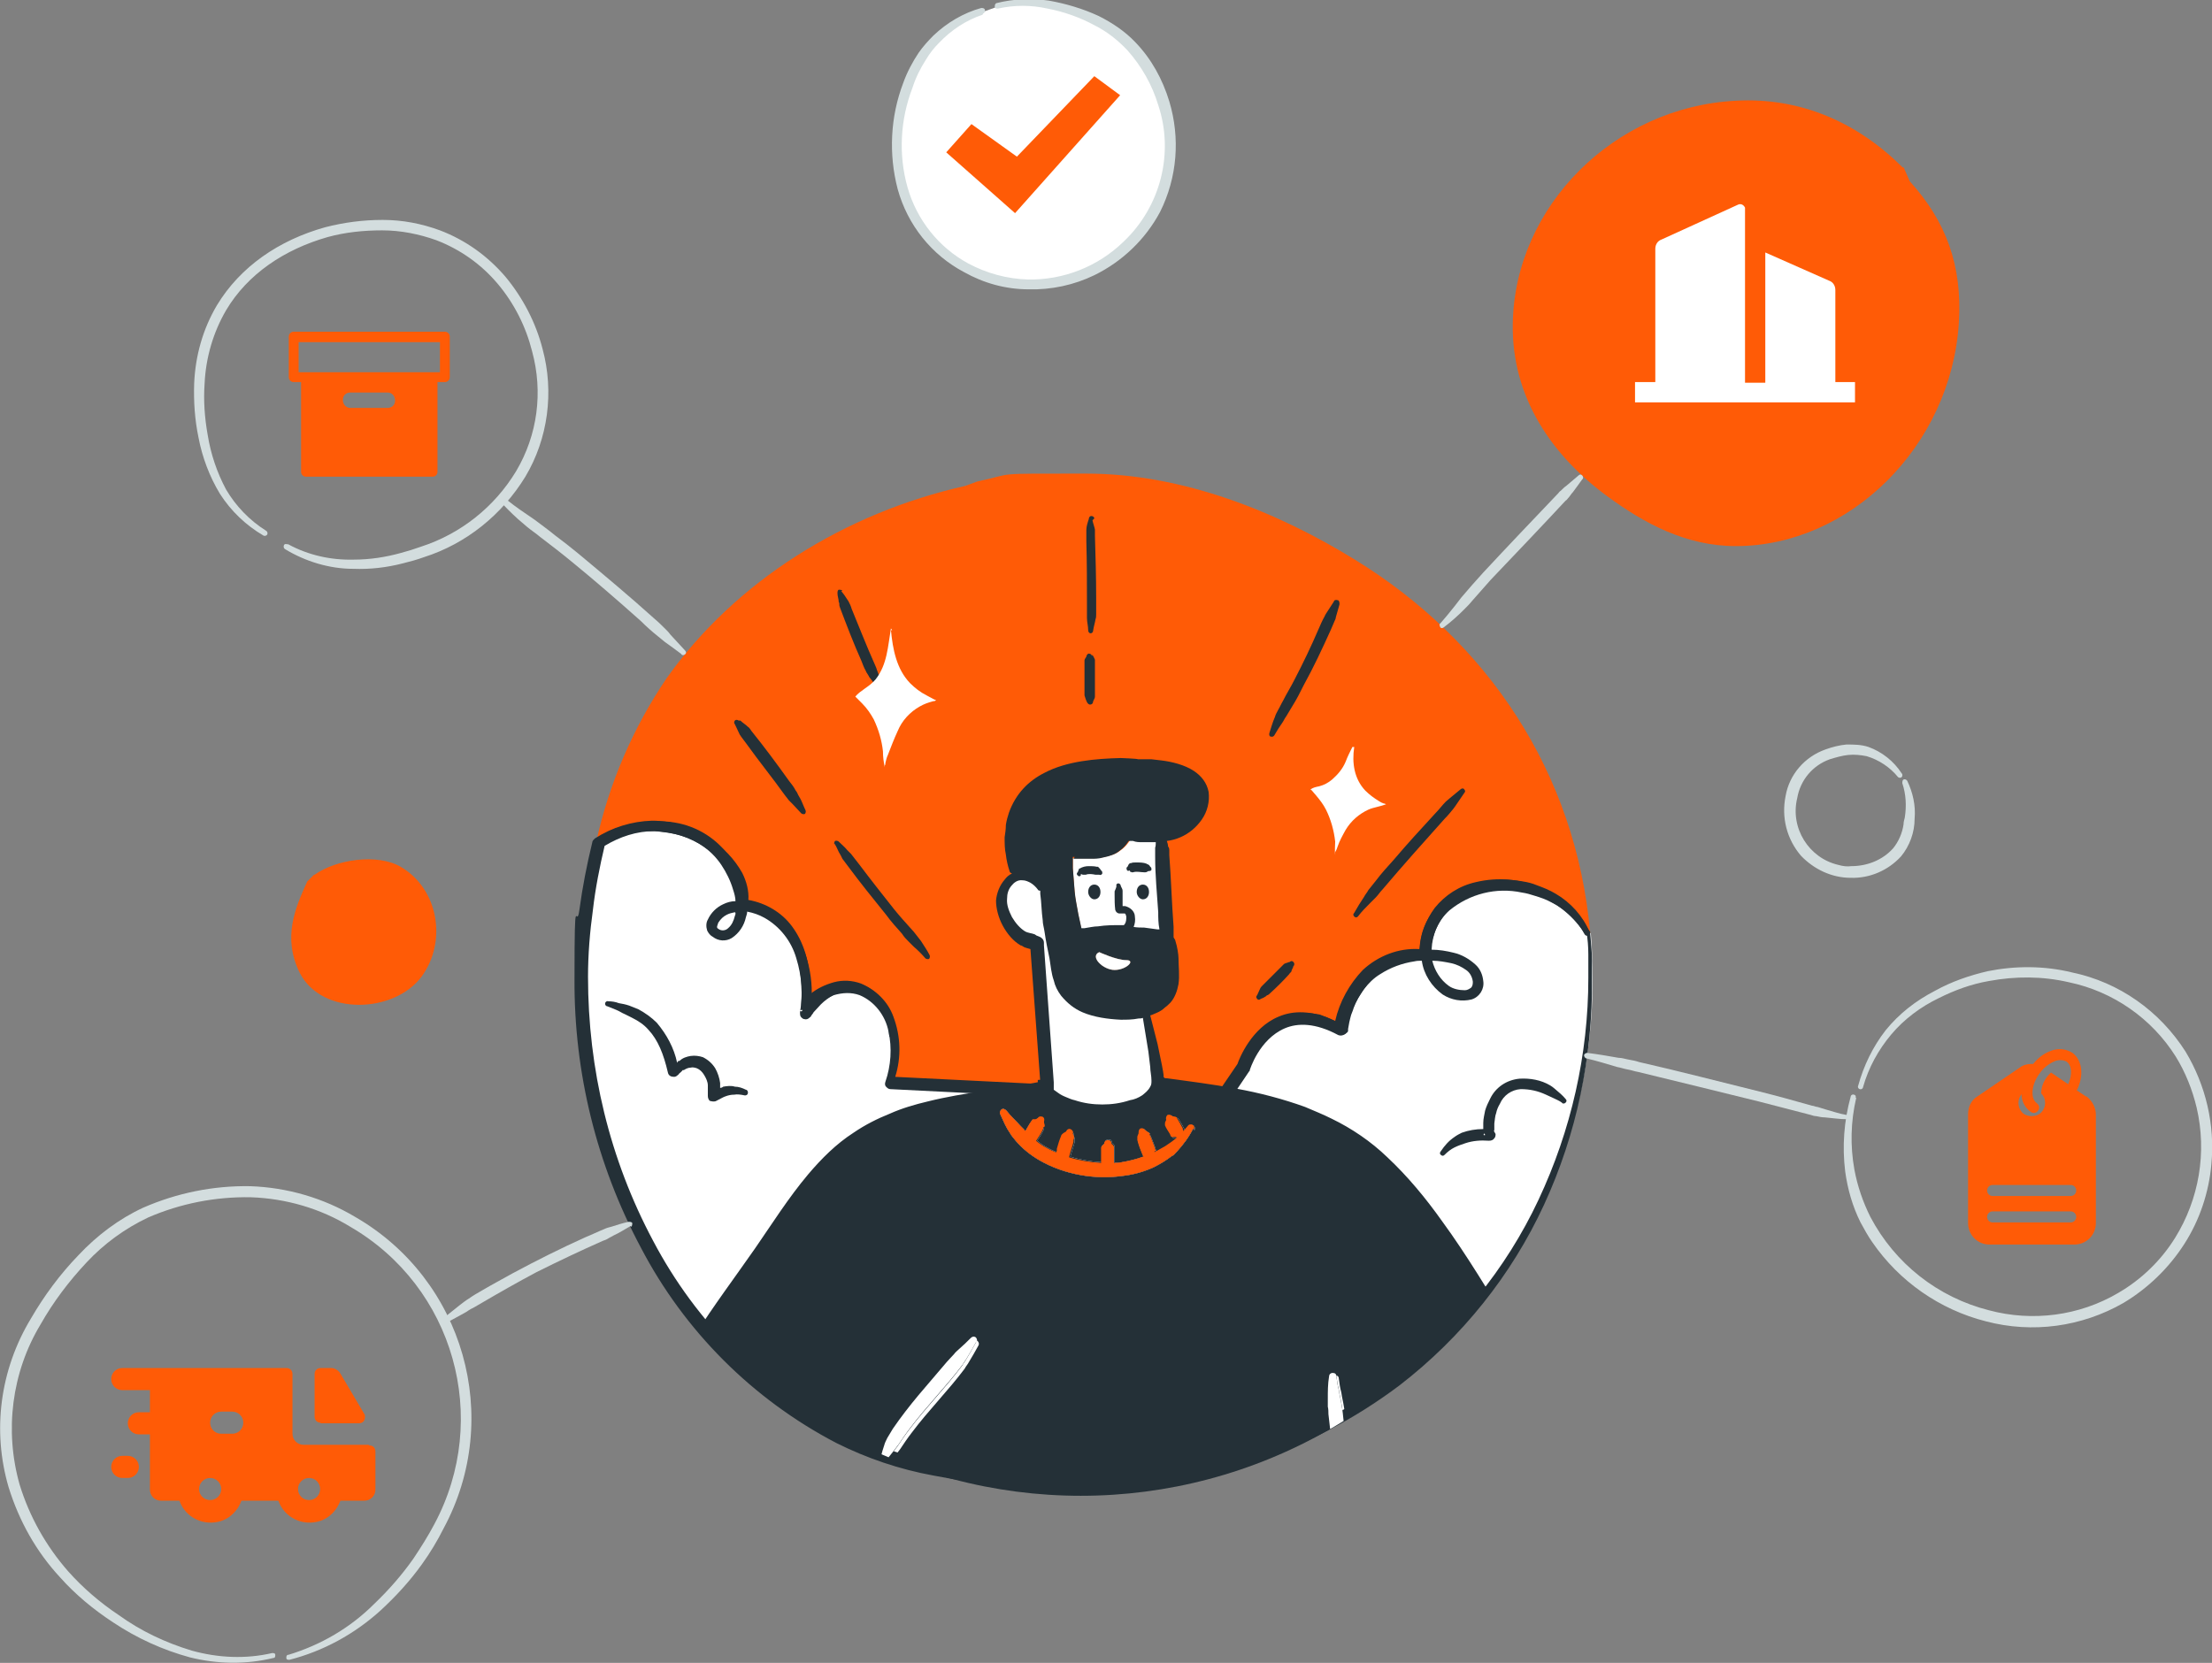
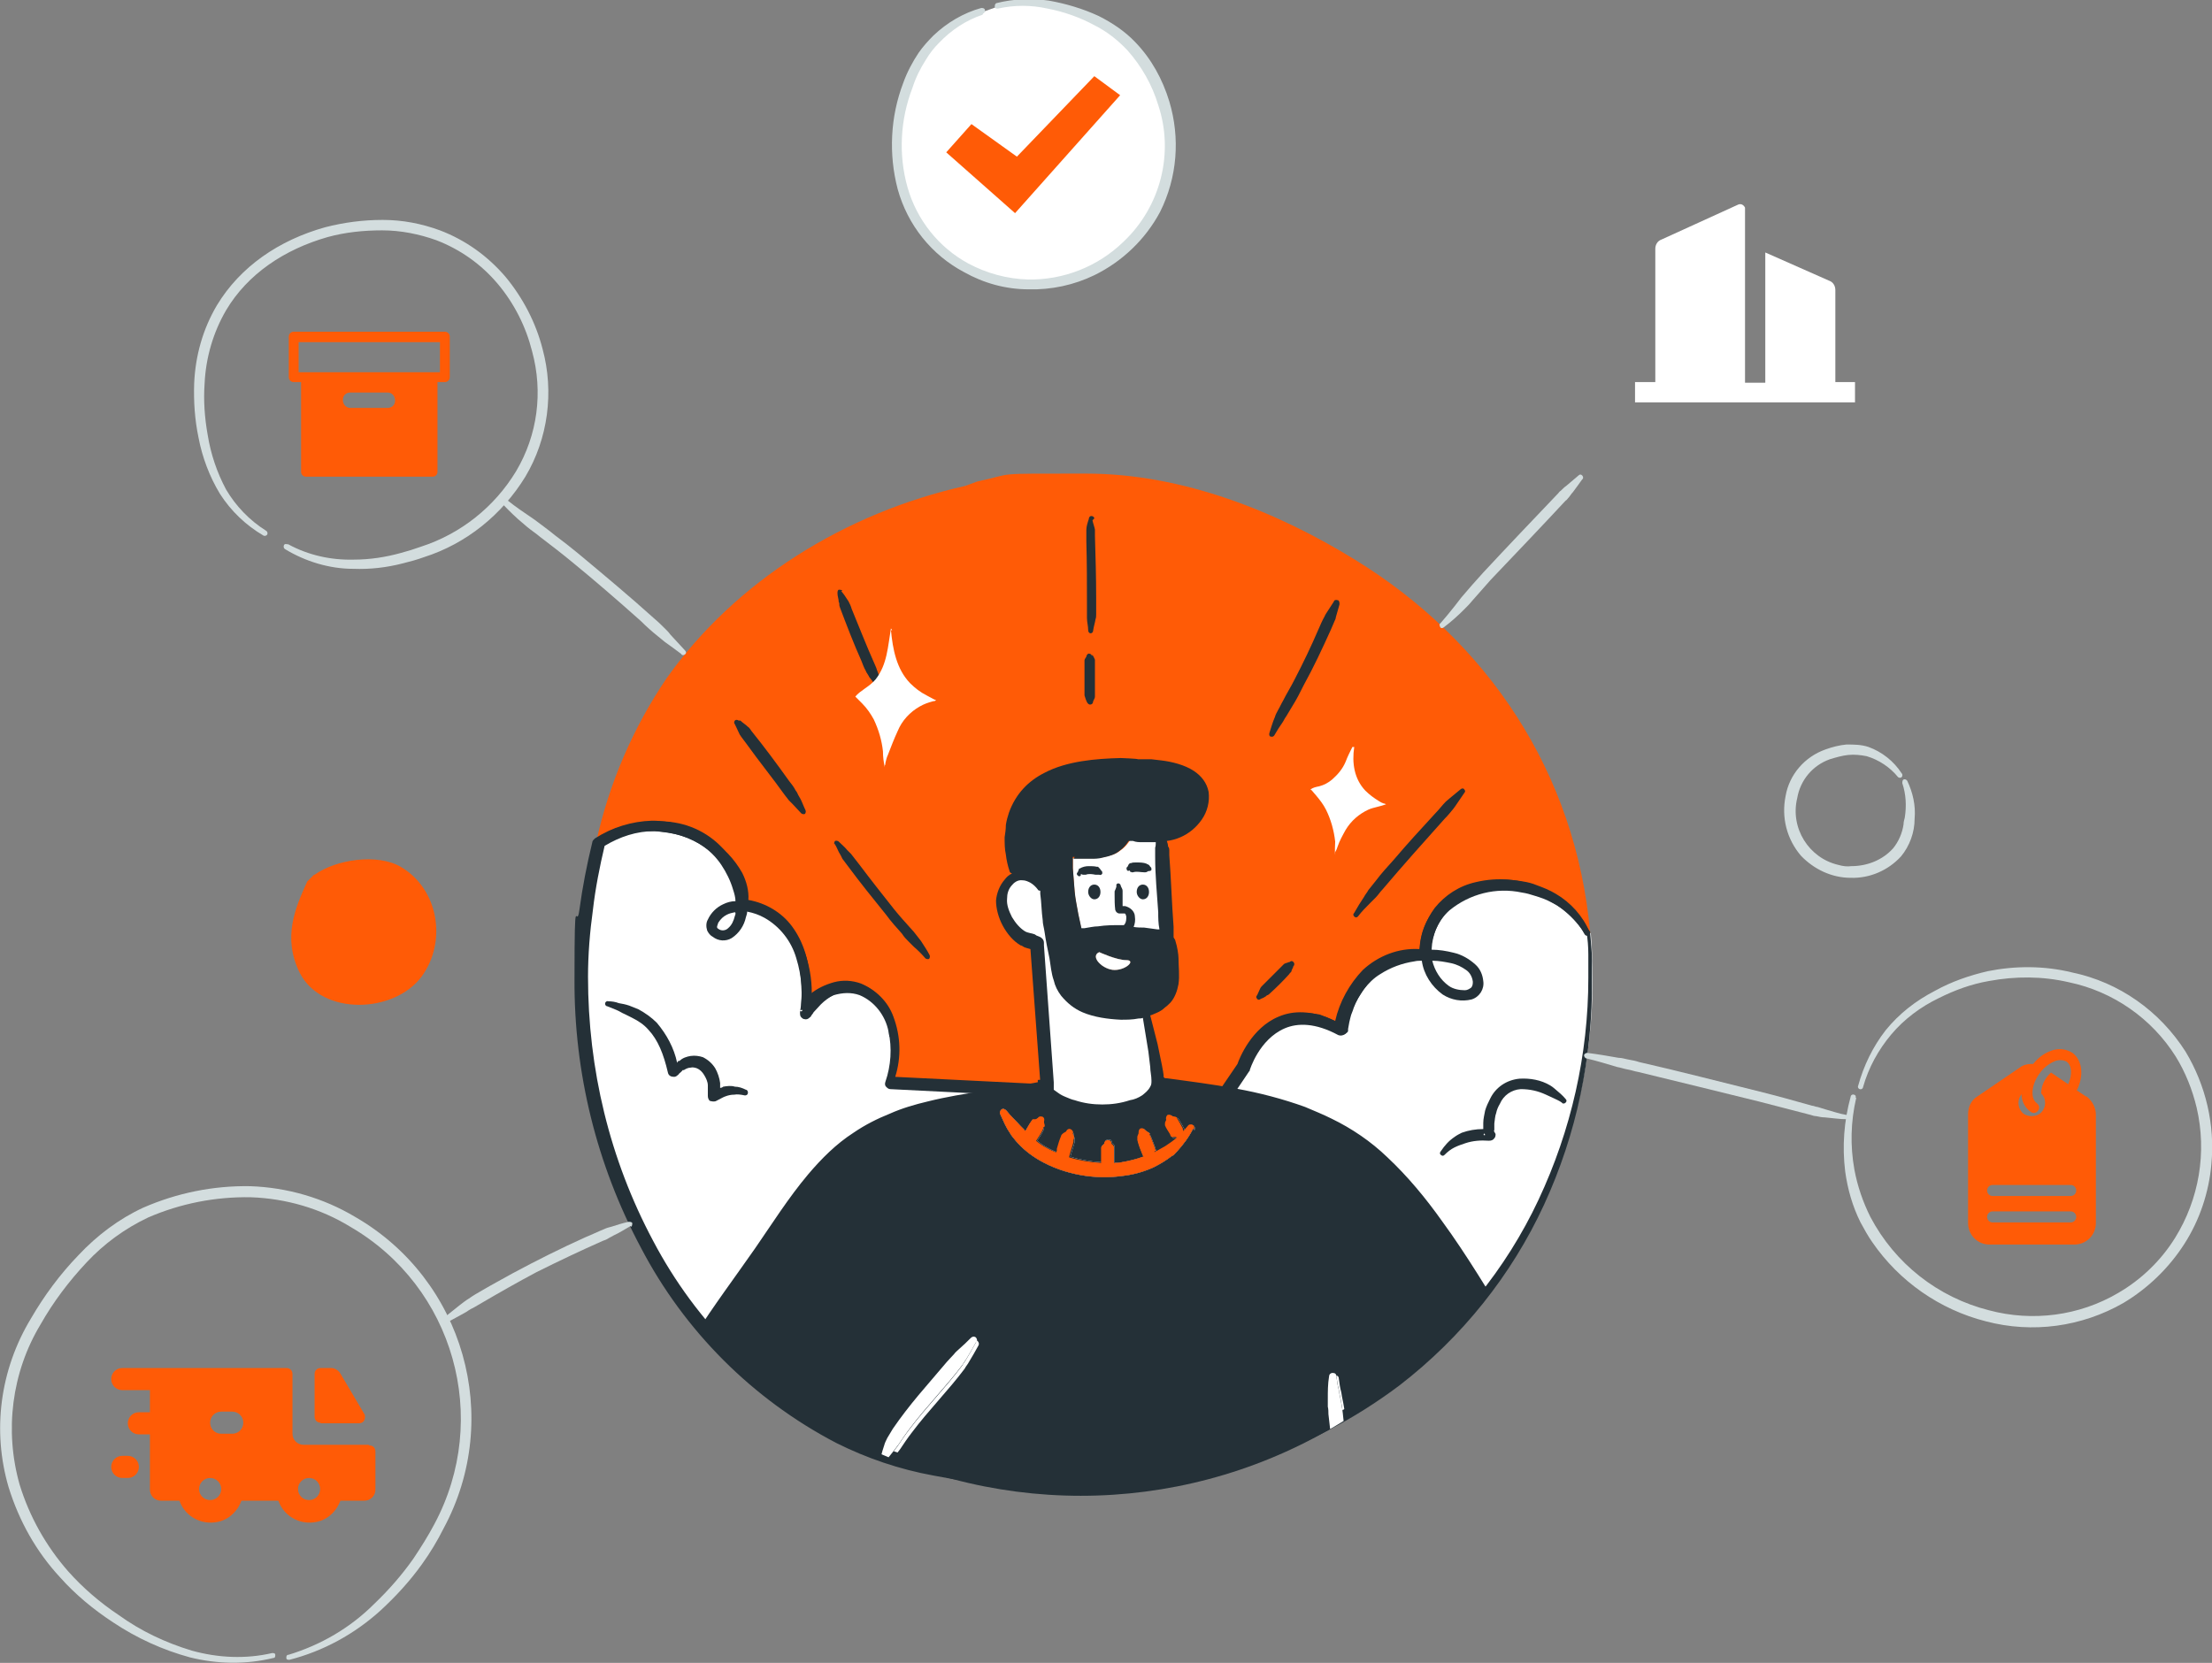
<svg xmlns="http://www.w3.org/2000/svg" id="Layer_1" data-name="Layer 1" viewBox="0 0 360 270.7">
  <rect x="0" y="0" width="360" height="270.7" fill="#808080" stroke="none" />
  <defs>
    <style>      .cls-1 {        clip-path: url(#clippath);      }      .cls-2 {        fill: none;      }      .cls-2, .cls-3, .cls-4, .cls-5, .cls-6, .cls-7, .cls-8, .cls-9 {        stroke-width: 0px;      }      .cls-3 {        fill: #d3ddde;      }      .cls-3, .cls-5, .cls-6, .cls-7 {        fill-rule: evenodd;      }      .cls-4, .cls-6 {        fill: #243037;      }      .cls-5, .cls-8 {        fill: #ff5b06;      }      .cls-7, .cls-9 {        fill: #fff;      }    </style>
    <clipPath id="clippath">
      <circle class="cls-2" cx="175.9" cy="162.3" r="81.2" />
    </clipPath>
  </defs>
  <g id="Group_1976" data-name="Group 1976">
    <g id="Group_1967" data-name="Group 1967">
      <g id="Startup_Graphic" data-name="Startup Graphic">
        <path id="Path_4747" data-name="Path 4747" class="cls-5" d="M51.2,142.4c3.5-2.5,10.2-3.5,14-1.3,6.2,3.6,7.6,12.2,3.4,17.9-4.5,6-16.2,6.4-19.8-.6-2.9-5.8-.7-10.7,1.2-14.9l1.1-1.1h0Z" />
        <path id="Path_4748" data-name="Path 4748" class="cls-7" d="M159.8,2c-6.2,1.9-10.1,6.8-12,12-4.2,11.6-1,24,9.5,29.7,6.3,3.4,13.9,3.6,20.4.5,4.4-2.1,8-5.6,10.3-9.9,5.4-10.3,1.8-25.2-9.5-30.7-4.7-2.3-10.8-3.8-16.2-2.5l-2.5.9Z" />
        <path id="Path_4749" data-name="Path 4749" class="cls-5" d="M154,24.8l11.2,9.9,17.1-19.2-4.2-3.1-12.6,13.1-7.4-5.3-4.1,4.6Z" />
        <path id="Path_4750" data-name="Path 4750" class="cls-5" d="M258.8,151.9c-2.3-26.2-16.8-47.6-38.3-60.8-12.5-7.7-27.9-14-43.7-14s-11.3-.1-17.8,1.3l-1.9.7c-19.6,4.4-37.4,15.5-48.6,31.3-5.5,8.1-9.4,17.2-11.5,26.8,5.5-3.5,12.7-3.5,18.1.2,7.6,5.1,5.8,10.1,5.8,10.1,0,0,11.3,0,10.2,16.5,0,0,4.2-4.5,8.9-2.8s7.1,7.7,4.8,15.2l54.1,2.7,3.5-5.2s4-12.5,15.7-6.1c0,0,1.8-12.9,13.8-12.2,0,0-.3-8.7,8.7-11,7-1.6,14.2,1.3,18.1,7.3h0Z" />
        <path id="Path_4751" data-name="Path 4751" class="cls-7" d="M258.8,151.9c-3.9-6-11.1-9-18.1-7.3-9,2.3-8.7,11-8.7,11-12.1-.8-13.8,12.2-13.8,12.2-11.7-6.4-15.7,6.1-15.7,6.1l-3.5,5.2-54.1-2.7c2.3-7.5-.2-13.5-4.8-15.2s-8.9,2.8-8.9,2.8c1.1-16.5-10.2-16.5-10.2-16.5,0,0,1.8-5-5.8-10.1-5.5-3.7-12.6-3.8-18.1-.2-1.6,7.3-2.4,14.7-2.4,22.1,0,31.8,15.6,61.1,42.1,74.8,11.3,5.8,26.6,7.4,40.1,7.4s36.8-6.1,50.7-16.6c19.7-15,31.6-38.9,31.6-65.6,0-2.5-.1-5-.3-7.4Z" />
        <path id="Path_4752" data-name="Path 4752" class="cls-6" d="M258.8,151.7c0,0,0,.1,0,.2.1,1.5.3,3,.3,4.5,0,1,0,2,0,3,.1,12.7-2.5,25.2-7.8,36.7-5.3,11.5-13.4,21.6-23.5,29.4-7.3,5.5-15.5,9.8-24.2,12.6-8.7,2.8-17.8,4.3-27,4.3-8.3.1-16.6-.6-24.7-2.2-5.5-1-10.8-2.8-15.8-5.3-13.6-7.1-24.7-18.2-31.8-31.8-7.2-13.5-10.9-28.5-10.8-43.8,0-15.7.3-7.5.8-11.2s1.2-7.3,2.1-11c0-.2.2-.4.4-.6,2.8-1.8,6-2.8,9.3-2.9,3.3,0,6.6,1,9.3,2.9,2.3,1.4,4.1,3.3,5.4,5.6.7,1.4,1.1,2.9,1,4.4,2.8.5,5.4,2,7.1,4.3,1.7,2.3,3.1,5.7,3,11,1.1-.9,2.4-1.5,3.8-1.9,1.5-.4,3-.3,4.4.2,2.4,1,4.4,2.9,5.3,5.4,1.2,3.2,1.3,6.6.3,9.8l52.5,2.6,3.2-4.7c.3-.9,2.3-5.9,6.7-7.7,2.3-1,5.4-1.1,9.2.7.7-3.1,2.3-6,4.5-8.3,2.5-2.3,5.8-3.6,9.2-3.4.2-2.4,1.1-4.8,2.5-6.7,1.7-2.1,4-3.6,6.7-4.2,7.1-1.7,14.5,1.4,18.3,7.7h0ZM258,152.1c-1.8-2.8-4.4-5-7.4-6.2-3.1-1.3-6.5-1.5-9.7-.7-2.3.5-4.4,1.9-5.9,3.8-1.4,1.9-2.2,4.2-2.2,6.6,0,.2,0,.4-.2.6-.1.1-.4.2-.6.2-3.2-.3-6.4.8-8.7,3-2.2,2.4-3.7,5.3-4.2,8.5,0,.3-.2.5-.5.6-.3.1-.5.1-.8,0-3.7-2-6.6-2-8.7-1.1-4.2,1.8-5.7,6.8-5.7,6.8,0,0,0,.2-.1.2l-3.5,5.2c-.2.3-.5.4-.8.4l-54.1-2.7c-.3,0-.5-.2-.7-.4-.2-.2-.2-.5-.1-.8.9-2.6,1.1-5.5.5-8.2-.5-2.6-2.3-4.9-4.7-5.9-1.4-.5-2.8-.4-4.2,0-1.4.6-2.7,1.4-3.7,2.5-.3.4-.9.4-1.3,0-.2-.2-.3-.4-.3-.7.3-4.6-.4-7.9-1.5-10.2-1.4-3.1-4.4-5.1-7.8-5.4-.5,0-.9-.4-.9-.9,0,0,0-.2,0-.3,0,0,.7-2.2-1.2-5-1.1-1.6-2.6-2.9-4.2-4-2.4-1.7-5.3-2.6-8.3-2.7-2.9,0-5.6.9-8.1,2.4-.8,3.4-1.5,6.9-1.9,10.4-.5,3.6-.8,7.3-.8,10.9,0,15,3.5,29.7,10.6,43,7,13.3,17.8,24.1,31.1,31,4.9,2.4,10,4.1,15.3,5.1,8,1.5,16.2,2.3,24.4,2.2,9,0,17.9-1.5,26.4-4.2,8.5-2.7,16.6-6.9,23.7-12.2,9.9-7.5,17.9-17.3,23.2-28.6,5.3-11.3,8.1-23.6,8.1-36.1,0-1.2,0-2.5,0-3.8s-.1-2.5-.3-3.7h0Z" />
        <path id="Path_4756" data-name="Path 4756" class="cls-6" d="M233,154.6c1.2,0,2.4.2,3.6.5,1.3.3,2.5,1,3.5,1.9.8.7,1.2,1.7,1.3,2.7.2,1.3-.6,2.6-1.9,3-1.6.4-3.3.1-4.7-.8-1.8-1.3-3.1-3.3-3.4-5.5-.4,0-.8,0-1.2.1-2,.3-3.9,1-5.6,2.1-1,.6-1.9,1.5-2.6,2.4-.7,1-1.3,2-1.7,3.1-.1.4-.3.8-.4,1.1s-.2.8-.3,1.2l-.2,1.1v-.2c0,.2,0,.3,0,.5,0,.2-.2.3-.3.4-.2.2-.5.2-.8.2-1.2-.4-2.3-1.2-3.6-1.6-.3-.1-.5-.2-.8-.3-1.7-.4-3.4-.3-5,.3-1.6.6-3.1,1.7-4.1,3-.1.2-.4.2-.6.1,0,0,0,0,0,0-.2-.2-.2-.4,0-.6,1.1-1.6,2.6-2.9,4.4-3.6,1.8-.8,3.8-1,5.8-.6.4,0,.7.2,1,.3.9.3,1.7.8,2.5,1.1v-.3c.1-.4.2-.9.3-1.3.1-.4.2-.9.4-1.3.5-1.3,1.1-2.5,1.9-3.6.8-1.1,1.9-2.1,3-2.8,1.9-1.2,4-2,6.3-2.3.4,0,.9-.1,1.3-.2v-.3c0-2.9,1.4-5.6,3.5-7.6,3.7-3,8.6-4.2,13.3-3.3.7.1,1.5.3,2.2.6,1.1.4,2.1.8,3.1,1.4,2.4,1.4,4.4,3.6,5.5,6.2,0,.2,0,.5-.2.6-.2.1-.5,0-.6-.2-1.2-2.3-3.1-4.1-5.4-5.2-.9-.5-1.8-.8-2.8-1.1-.6-.2-1.3-.4-2-.5-4.2-.9-8.5.2-11.8,2.9-1.8,1.6-2.8,3.9-2.9,6.3v.2ZM233.2,156.4c1,0,2,.2,3,.4.9.2,1.7.6,2.4,1.1.6.4,1,1.1,1.1,1.9,0,.3,0,.7-.3,1-.3.2-.6.4-1,.4-.9,0-1.9-.2-2.6-.7-1.4-1-2.3-2.5-2.7-4.1h0Z" />
        <path id="Path_4757" data-name="Path 4757" class="cls-6" d="M243.2,184h0c-.2,0,.1.4.2.6,0,.2,0,.5-.2.7-.2.3-.5.4-.9.4-1.3-.1-2.6,0-3.8.4-.6.2-1.2.4-1.8.7-.6.3-1.1.7-1.6,1.2-.2.2-.4.2-.6,0-.2-.1-.2-.4,0-.6,0,0,0,0,0,0,.6-.9,1.3-1.7,2.2-2.3.4-.3.8-.5,1.2-.7,1.1-.4,2.3-.6,3.5-.6v-1c0-.7.2-1.4.3-2,.2-.7.5-1.3.8-1.9.9-1.9,2.7-3.1,4.8-3.3,1.7-.1,3.5.2,5,1.1.3.2.6.4.8.6.6.5,1.2,1,1.7,1.6.2.2.2.4,0,.6,0,0,0,0,0,0-.2.2-.5.2-.6,0-.4-.3-.9-.5-1.3-.7-.4-.2-.9-.4-1.3-.6-1.3-.6-2.6-.9-4.1-.9-1.5.1-2.8,1-3.4,2.4-.3.5-.5,1-.6,1.5-.2.5-.2,1.1-.3,1.7v1.1ZM241.6,184.5c0,.1.2.3,0,.3-.2,0-.2-.1,0-.3h0Z" />
        <path id="Path_4758" data-name="Path 4758" class="cls-6" d="M121.5,146.9h0c1.3.2,2.5.6,3.6,1.2,2.9,1.6,5.1,4.4,6.1,7.6.7,2.2,1,4.5.9,6.8h0c.7-.8,1.6-1.4,2.5-1.9.9-.5,1.9-.7,3-.8,2.3,0,4.4,1,5.8,2.8,1.4,1.6,2.1,3.7,2.1,5.9,0,.2-.2.4-.4.4,0,0,0,0,0,0-.3,0-.4-.2-.4-.5,0,0,0,0,0,0,0-1.9-.9-3.6-2.2-5-1.1-1.4-2.9-2.1-4.6-2.1-.8,0-1.6.3-2.3.7-.7.4-1.4.9-2,1.5l-1.2,1.3c0,.1-.3.4-.4.6,0,.1-.2.2-.3.3-.2.2-.5.3-.8.2-.2,0-.4-.2-.5-.3-.2-.2-.2-.5-.2-.8.5-2.9.3-5.9-.6-8.8-.8-2.8-2.7-5.2-5.2-6.6-.9-.5-1.8-.8-2.8-1,0,.3-.1.6-.2.9-.3,1.4-1.1,2.6-2.3,3.4-1,.6-2.2.5-3.1-.2-.4-.2-.7-.6-.9-1-.2-.6-.2-1.3.1-1.8.5-1.1,1.4-2,2.5-2.5.6-.3,1.3-.5,2-.5,0-.6-.2-1.3-.4-1.9-.4-1.4-1.1-2.8-1.9-4-1.8-2.7-4.7-4.5-7.9-5.1-1-.2-2-.3-2.9-.4-2.4,0-4.7.2-7,.8-.2,0-.5,0-.6-.3s0-.5.3-.6c0,0,0,0,0,0,2.3-.9,4.8-1.4,7.3-1.5,1.1,0,2.2,0,3.2.2,3.7.6,7,2.7,9.1,5.8,1.2,1.6,2,3.5,2.4,5.5,0,.5.2.9.2,1.4h0ZM130.6,164.4c0,.2-.2.3-.3.2-.2-.1,0-.2.3-.2h0ZM119.7,148.6c0,.2,0,.3-.1.5-.2.8-.5,1.5-1.1,2-.4.4-1.1.5-1.6.1-.4-.2-.1-.6,0-1,.4-.6.8-1,1.4-1.3.4-.2.8-.3,1.3-.4h0Z" />
        <path id="Path_4759" data-name="Path 4759" class="cls-6" d="M110.4,172.7h.2c.5-.5,1.2-.7,1.8-.8.7-.1,1.4,0,2,.2.8.4,1.5,1,2,1.8.4.7.7,1.6.8,2.4,0,.1,0,.4,0,.8.3,0,.5-.2.5-.2.6-.1,1.3-.2,1.9,0,.6,0,1.2.2,1.8.5.2,0,.4.3.3.6,0,0,0,0,0,0,0,.2-.3.4-.6.3-.5-.1-1.1-.2-1.6-.1-.5,0-1,.1-1.5.3-.1,0-1,.5-1.4.7-.3.2-.8.1-1.1,0-.2-.2-.3-.5-.3-.8,0-.4,0-1.4,0-1.7,0-.6-.3-1.2-.6-1.7-.3-.5-.7-.9-1.2-1.1-.3-.1-.7-.2-1-.1-.4,0-.8.2-1.1.4h-.2c0,.1-.6.6-.6.6,0,.1-.2.2-.3.3-.1.1-.3.2-.5.2-.5,0-.9-.2-1-.7-.7-3-1.6-5.3-3.2-7-.7-.8-1.6-1.4-2.6-1.9-.4-.2-.8-.4-1.2-.6-.5-.2-.9-.5-1.4-.7-.5-.2-1-.4-1.5-.6-.2,0-.4-.3-.3-.5,0-.2.3-.4.5-.3.6,0,1.2.1,1.7.3.6.1,1.1.2,1.7.4.5.2,1,.4,1.5.6,1.1.6,2.1,1.3,3,2.2,1.6,1.9,2.8,4.1,3.3,6.5ZM117.2,178h0c0,0,0,0,0,0h0Z" />
        <path id="Path_4760" data-name="Path 4760" class="cls-7" d="M220.4,121.6c-.4,2.6,0,5.2,1.8,7.1.7.7,1.4,1.2,2.2,1.7.3.2.5.3.8.4,0,0,.2,0,.3.1,0,0,.2,0,.1,0-.9.4-2,.5-2.9.9-1.5.7-2.8,1.8-3.7,3.3-.5.9-1,1.8-1.3,2.7-.1.3-.2.6-.4.9,0,0,0,.2,0,.3,0,0,0,.2,0,.2-.1-.7,0-1.5,0-2.2-.2-1.8-.7-3.6-1.5-5.2-.4-.8-1-1.6-1.6-2.3-.2-.2-.4-.5-.6-.7,0-.1-.4-.3-.3-.3.4-.3.9-.4,1.4-.5.8-.2,1.5-.6,2.1-1.1.9-.8,1.7-1.7,2.2-2.9.3-.8.7-1.6,1.1-2.4h.4Z" />
        <path id="Path_4761" data-name="Path 4761" class="cls-6" d="M218,98.4c-.2.7-.4,1.4-.6,2.1,0,.2-.1.4-.2.6-.2.5-.4.9-.6,1.4-1.4,3.1-2.8,6.1-4.4,9-.6,1.2-1.2,2.4-1.9,3.5-.3.5-.6,1-.9,1.5-.2.3-.4.6-.6,1-.5.7-1,1.5-1.4,2.2-.1.2-.4.3-.6.2-.2,0-.3-.3-.2-.6,0,0,0,0,0,0,.3-.9.5-1.7.9-2.6.1-.4.3-.7.5-1.1.3-.5.5-1,.8-1.5.6-1.2,1.3-2.3,1.9-3.5,1.4-2.7,2.7-5.4,3.9-8.2.3-.7.6-1.4,1-2.1.1-.3.3-.5.4-.7.4-.6.7-1.1,1.1-1.7,0-.2.3-.3.6-.2,0,0,0,0,0,0,.2,0,.3.3.3.5,0,0,0,0,0,0Z" />
        <path id="Path_4761-2" data-name="Path 4761" class="cls-6" d="M135.8,137.5c-.1-.2,0-.5.1-.6,0,0,0,0,0,0,.2-.1.5,0,.6.1.5.5,1,.9,1.4,1.4.2.2.4.4.6.6.5.6.9,1.2,1.4,1.8,1.8,2.4,3.7,4.8,5.6,7.2.8,1,1.7,2,2.6,3,.4.4.8.9,1.1,1.3.2.3.5.6.7.9.5.8,1,1.5,1.4,2.3,0,0,0,0,0,0,.1.2,0,.5-.1.6-.2.1-.5,0-.6-.1-.6-.7-1.2-1.3-1.9-1.9-.3-.3-.5-.5-.8-.8-.4-.4-.8-.8-1.1-1.3-.9-1-1.8-2-2.6-3.1-2.1-2.6-4.2-5.2-6.2-7.9-.3-.4-.6-.8-.9-1.2-.1-.2-.2-.4-.3-.6-.4-.6-.6-1.3-1-1.9,0,0,0,0,0,0Z" />
        <path id="Path_4762" data-name="Path 4762" class="cls-6" d="M238.3,129.1c-.5.7-1,1.5-1.5,2.2l-.3.4c-.4.5-.9,1.1-1.4,1.6-3.4,3.8-6.8,7.6-10.1,11.5-.4.4-.7.9-1.1,1.3-.3.3-.6.6-.9.9-.7.7-1.4,1.4-2,2.2-.2.2-.4.2-.6,0-.2-.2-.2-.4,0-.6,0,0,0,0,0,0,.5-.9,1-1.7,1.6-2.6.2-.4.5-.7.7-1.1.4-.5.8-1,1.2-1.5.9-1.2,1.9-2.3,2.9-3.4,2.2-2.6,4.5-5.1,6.8-7.6.6-.6,1.1-1.3,1.7-1.9.2-.2.5-.4.7-.6.6-.5,1.2-1,1.7-1.4.2-.2.5-.2.6,0,.2.2.2.4,0,.6,0,0,0,0,0,0Z" />
        <path id="Path_4763" data-name="Path 4763" class="cls-6" d="M210.5,157.2c0,.3-.2.5-.3.8,0,0,0,.1,0,.1-.1.2-.3.3-.4.5-1,1.1-2,2.1-3.1,3.1-.1.1-.2.2-.4.3-.1,0-.2.1-.3.2-.3.2-.5.3-.8.4-.2.2-.5.2-.6,0-.2-.2-.2-.4,0-.6.2-.4.3-.7.5-1.1,0,0,.1-.2.2-.3.2-.2.4-.4.6-.6,1-1,2-2,3-3,0,0,0,0,.1-.1,0,0,.1,0,.2-.1.2,0,.5-.2.7-.2.2-.2.4-.2.6,0,0,0,0,0,0,0,.2.2.2.5,0,.7Z" />
        <path id="Path_4763-2" data-name="Path 4763" class="cls-6" d="M177.8,106.6c.1.2.3.5.4.8,0,0,0,0,0,.1,0,.2,0,.4,0,.6,0,1.5,0,2.9,0,4.4,0,.2,0,.3,0,.5,0,.1,0,.2,0,.4,0,.3-.2.5-.3.8,0,.3-.2.5-.5.5-.2,0-.4-.2-.5-.4-.2-.4-.3-.8-.4-1.1,0-.1,0-.2,0-.3,0-.3,0-.5,0-.8,0-1.4,0-2.8,0-4.2,0,0,0-.1,0-.2,0,0,0-.2,0-.2,0-.2.2-.4.3-.6,0-.2.2-.5.4-.5,0,0,0,0,0,0,.3,0,.5.2.5.4Z" />
        <path id="Path_4764" data-name="Path 4764" class="cls-6" d="M177.8,84.7c.1.5.3,1,.4,1.5,0,.2,0,.4,0,.6v.4c.1,3.4.2,6.7.2,10.1,0,.6,0,1.3,0,1.9,0,.3,0,.5,0,.8,0,.3,0,.5-.1.8-.1.6-.3,1.2-.4,1.9,0,.2-.2.4-.4.4,0,0,0,0,0,0-.2,0-.4-.2-.4-.5,0,0,0,0,0,0,0-.7-.2-1.3-.2-2,0-.3,0-.6,0-.9v-1.2c0-3.5,0-6.9-.1-10.4,0-.5,0-1,0-1.4,0-.1,0-.2,0-.4,0-.6.2-1.2.4-1.8,0-.3.2-.5.4-.5.3,0,.5.2.5.4h0Z" />
        <path id="Path_4764-2" data-name="Path 4764" class="cls-6" d="M120.5,117.3c.4.4.8.6,1.2,1,.2.1.3.3.4.4l.2.3c2.1,2.6,4.1,5.3,6.1,8.1.4.5.8,1,1.1,1.6.2.2.3.5.4.7.1.2.3.5.4.7.3.6.5,1.2.8,1.8.1.2,0,.5-.1.6,0,0,0,0,0,0-.2.1-.5,0-.6-.1,0,0,0,0,0,0-.5-.5-.9-1-1.4-1.5-.2-.2-.4-.4-.6-.6l-.7-.9c-2-2.8-4.2-5.5-6.2-8.3-.3-.4-.6-.8-.9-1.2,0,0-.1-.2-.2-.3-.3-.6-.5-1.1-.8-1.7-.2-.2-.1-.5,0-.6.2-.2.5-.1.6,0h0Z" />
        <path id="Path_4765" data-name="Path 4765" class="cls-6" d="M136.9,96.2c.4.5.7.9,1,1.4l.2.3c.2.4.4.8.5,1.2,1.2,2.9,2.4,6,3.7,8.9.1.3.3.6.4,1l.3.8c.2.6.4,1.2.6,1.8.1.2,0,.5-.2.6-.2.1-.5,0-.6-.2,0,0,0,0,0,0-.4-.5-.7-1-1.1-1.5-.2-.2-.3-.4-.4-.6-.1-.2-.3-.4-.4-.7-.3-.5-.5-1.1-.7-1.6-1.3-2.9-2.4-5.8-3.5-8.7,0-.1-.1-.2-.1-.4,0-.2,0-.4-.1-.5,0-.5-.2-.9-.2-1.4,0-.2,0-.5.2-.6.2,0,.5,0,.6.2h0Z" />
-         <path id="Path_4781" data-name="Path 4781" class="cls-5" d="M309.7,27.3c-7.3-7.3-16.6-11.5-27.2-10.9-19.8,1-36,17.2-36.3,36.3-.2,12,6.4,21.5,15.4,28.1,6,4.4,12.8,8.1,20.9,8.1,18.5,0,35-16.2,36.3-36.3.6-9.4-2.1-16.6-8-23.1l-1-2.3Z" />
        <path id="Path_4782" data-name="Path 4782" class="cls-3" d="M46.9,269.4c5.3-1.6,10.1-4.4,14-8.3,2.4-2.3,4.5-4.7,6.4-7.4,1.2-1.8,2.4-3.7,3.4-5.6,9.2-17.2,3.2-38.6-13.7-48.4-4.9-3-10.5-4.6-16.2-4.8-5.7-.1-11.4,1-16.7,3.3-3.8,1.8-7.2,4.3-10,7.3-2.9,3.1-5.4,6.4-7.5,10.1-4.7,7.8-5.9,17.3-3.4,26.1,1.6,5.2,4.3,10,7.9,14.1,2.4,2.7,5.2,5.1,8.2,7.1,3.6,2.6,7.6,4.5,11.9,5.8,4.3,1.2,8.8,1.4,13.1.4.2,0,.5,0,.5.3,0,0,0,0,0,0,0,.2,0,.5-.3.5,0,0,0,0,0,0-4.5,1.1-9.2,1-13.6-.1-4.4-1.2-8.6-3.1-12.5-5.7-3.2-2.1-6.1-4.5-8.6-7.3-3.9-4.2-6.7-9.2-8.4-14.7C-1.3,232.9,0,223,5,214.7c2.2-3.8,4.8-7.3,7.8-10.4,3-3.2,6.6-5.9,10.5-7.7,5.5-2.4,11.4-3.6,17.4-3.5,6,.2,11.9,1.9,17.1,5,17.7,10.2,24.1,32.7,14.4,50.7-1,2-2.2,4-3.5,5.8-2,2.8-4.3,5.3-6.8,7.6-4.2,3.8-9.3,6.6-14.8,8-.2,0-.5,0-.5-.3,0-.2,0-.4.2-.5,0,0,0,0,0,0Z" />
        <path id="Path_4783" data-name="Path 4783" class="cls-3" d="M46.9,88.6c3.3,1.8,7,2.6,10.7,2.5,2.6,0,5.2-.4,7.7-1.1,1.1-.3,2.1-.6,3.2-1,6.5-2.1,12-6.5,15.5-12.3,3.5-5.9,4.4-12.9,2.6-19.5-1-4-2.9-7.8-5.6-11-2.7-3.2-6.1-5.6-10-7.1-2.8-1-5.8-1.6-8.8-1.6-3,0-6,.3-8.9,1.1-7,2-13,6-16.5,11.9-2.1,3.6-3.3,7.7-3.5,11.9-.2,2.8,0,5.6.5,8.4.5,3.1,1.5,6.1,3,8.9,1.6,2.7,3.8,5,6.5,6.7.2.1.3.4.2.6-.1.2-.4.3-.6.2,0,0,0,0,0,0-2.9-1.7-5.3-4-7.1-6.8-1.7-2.8-2.9-6-3.5-9.2-.6-2.9-.8-5.8-.7-8.8.2-4.5,1.4-8.8,3.7-12.7,3.8-6.3,10.1-10.6,17.6-12.7,3.1-.8,6.2-1.2,9.4-1.2,3.2,0,6.3.6,9.3,1.7,4.2,1.6,7.8,4.2,10.7,7.6,2.8,3.4,4.9,7.4,6,11.7,1.9,7,.9,14.6-2.8,20.8-3.8,6.2-9.6,10.9-16.5,13.1-1.1.4-2.2.7-3.4,1-2.7.7-5.4,1-8.1.9-3.9,0-7.8-1.2-11.1-3.2-.2-.1-.3-.4-.2-.6,0,0,0,0,0,0,0-.2.3-.3.5-.2,0,0,0,0,0,0Z" />
        <path id="Path_4784" data-name="Path 4784" class="cls-3" d="M302.1,178.7c-.9,3.9-1,7.8-.3,11.7.5,2.7,1.4,5.3,2.6,7.7,4,7.6,11,13.1,19.3,15.2,7.1,1.9,14.7.9,21-2.8,3.8-2.2,7-5.3,9.3-9,3.9-6.3,5.2-13.9,3.5-21.2-.7-2.9-1.8-5.7-3.4-8.3-3.9-6.2-10.2-10.6-17.4-12.1-4.3-1-8.7-1-13-.2-2.9.5-5.6,1.5-8.2,2.8-2.9,1.4-5.6,3.4-7.7,5.9-2.1,2.5-3.7,5.4-4.6,8.6,0,.2-.3.4-.5.3-.2,0-.4-.3-.3-.5,0,0,0,0,0,0,.9-3.3,2.4-6.4,4.5-9.1,2.2-2.7,4.9-4.8,8-6.4,2.7-1.5,5.6-2.5,8.6-3.2,4.5-.9,9.2-.9,13.7.2,7.7,1.6,14.3,6.3,18.5,12.9,3.3,5.5,4.8,11.9,4.2,18.3-.4,4.6-1.9,9.1-4.4,13-2.5,3.9-5.9,7.2-9.9,9.6-6.8,3.9-14.8,5-22.4,3-7.5-1.9-14.1-6.5-18.5-12.9-.7-1-1.3-2.1-1.9-3.2-1.3-2.6-2.1-5.4-2.5-8.3-.5-4.1-.2-8.2.9-12.2,0-.2.3-.4.5-.3.2,0,.4.2.3.5,0,0,0,0,0,0Z" />
        <path id="Path_4785" data-name="Path 4785" class="cls-3" d="M159.9,2.4c-2.7.9-5.1,2.5-7.1,4.6-.8.8-1.5,1.7-2.1,2.7-.9,1.4-1.7,3-2.2,4.6-2,5.2-2.3,10.9-.8,16.2,1.5,5.3,5.1,9.8,9.9,12.4,3,1.6,6.3,2.5,9.7,2.6,5.8.1,11.4-2.1,15.6-6.2,6-5.7,8.2-14.4,5.6-22.2-1-3.3-2.7-6.3-5-8.9-1.6-1.7-3.4-3.1-5.4-4.1-2.4-1.3-5-2.2-7.6-2.7-2.7-.6-5.4-.6-8.1,0-.2,0-.5,0-.5-.3,0-.2,0-.5.3-.6,2.8-.7,5.7-.8,8.5-.4,2.8.5,5.5,1.3,8.1,2.5,2.2,1.1,4.3,2.5,6,4.3,2.6,2.7,4.4,6,5.5,9.6,1.8,6,1.3,12.4-1.5,18-2.4,4.5-6.2,8.1-10.7,10.3-3.3,1.6-7,2.4-10.7,2.3-3.7,0-7.3-1-10.5-2.8-5.3-2.8-9.2-7.7-10.8-13.5-1.5-5.7-1.2-11.8.9-17.3.6-1.7,1.5-3.4,2.5-4.9.7-1,1.5-1.9,2.4-2.8,2.2-2.1,4.9-3.7,7.8-4.5.2,0,.5,0,.6.3,0,0,0,0,0,0,0,.2,0,.5-.3.6,0,0,0,0,0,0h0Z" />
        <path id="Path_4786" data-name="Path 4786" class="cls-3" d="M310.4,127.1c.9,1.9,1.4,4,1.2,6.2,0,2.2-.8,4.4-2.2,6.1-2.1,2.3-5.1,3.6-8.2,3.5-3.1,0-6-1.4-8.1-3.6-2.3-2.7-3.2-6.2-2.5-9.7.6-3.5,3.1-6.4,6.5-7.6,1.1-.4,2.3-.7,3.4-.8,1.2,0,2.4,0,3.6.4,2.2.8,4.1,2.3,5.4,4.3.2.2.1.5,0,.6-.2.2-.5.1-.6,0,0,0,0,0,0,0-1.3-1.6-3.1-2.8-5.1-3.4-1-.2-2-.3-3-.2-1,.1-2,.4-3,.7-2.8,1-4.8,3.4-5.3,6.3-1.2,4.9,1.9,9.8,6.7,10.9.7.2,1.4.3,2.1.2,2.6,0,5.1-1,6.8-2.9.9-1.1,1.5-2.5,1.7-3.9,0-.4.1-.7.2-1.1.3-1.9.2-3.8-.4-5.6,0-.2,0-.5.2-.6.2-.1.4,0,.5.1,0,0,0,0,0,0Z" />
        <path id="Path_4787" data-name="Path 4787" class="cls-3" d="M300.6,182.2c-1.2,0-2.4-.2-3.6-.3-.5,0-.9-.1-1.4-.2-.3,0-.6-.1-.9-.2-2.8-.7-5.7-1.5-8.5-2.2-6.5-1.6-13-3.2-19.6-4.8-.6-.1-1.1-.3-1.7-.4s-1.1-.3-1.7-.4c-1.7-.5-3.3-1-5-1.4-.2,0-.4-.3-.4-.5,0-.2.3-.4.5-.4,0,0,0,0,0,0,1.7.2,3.4.5,5.1.8.6,0,1.1.2,1.7.3s1.1.2,1.7.4c6.6,1.5,13.1,3.2,19.6,4.8,2.8.7,5.7,1.5,8.5,2.3.3,0,.6.2.9.2.4.1.9.3,1.3.4,1.1.3,2.2.7,3.4.9.3,0,.4.3.4.5h0c0,.2-.3.4-.5.4,0,0,0,0,0,0h0Z" />
        <path id="Path_4788" data-name="Path 4788" class="cls-3" d="M257.6,77.9c-.5.7-1,1.4-1.6,2.2-.3.3-.5.7-.8,1-.1.1-.2.3-.4.4-4,4.3-8.1,8.6-12.2,12.9-1,1.1-2,2.3-3,3.4-.4.5-.9,1-1.3,1.4-1,1-2.1,2-3.3,2.9-.2.2-.5.2-.6,0s-.2-.5,0-.6c.8-.9,1.6-1.9,2.4-2.9.3-.4.7-.9,1-1.3,1.2-1.4,2.4-2.8,3.6-4.1,4-4.3,8.1-8.6,12.2-12.9.1-.1.2-.3.4-.4.3-.3.6-.6.9-.8.7-.6,1.4-1.2,2-1.7.2-.2.4-.2.6,0,0,0,0,0,0,0,.2.2.2.5,0,.7h0Z" />
        <path id="Path_4789" data-name="Path 4789" class="cls-3" d="M110.8,106.4c-.9-.7-1.8-1.3-2.6-1.9-.4-.3-.7-.6-1.1-.9-1-.8-1.9-1.6-2.8-2.5-3.7-3.3-7.5-6.6-11.3-9.7-1.7-1.4-3.4-2.7-5.1-4-.7-.6-1.5-1.1-2.2-1.7-.5-.4-.9-.8-1.4-1.2-1.1-1-2.1-2-3.1-3.1-.2-.2-.2-.5,0-.6.2-.2.5-.2.6,0,0,0,0,0,0,0,1.2,1,2.4,1.9,3.6,2.7l1.6,1.1c1.2.9,2.3,1.7,3.4,2.6,1.2.9,2.5,1.9,3.7,2.9,4.2,3.5,8.4,7,12.5,10.7.6.5,1.2,1.1,1.8,1.7.3.3.5.5.7.8.8.9,1.6,1.7,2.4,2.6.2.2.2.5,0,.6-.2.2-.5.2-.6,0h0Z" />
        <path id="Path_4790" data-name="Path 4790" class="cls-3" d="M102.6,199.6c-.9.5-1.8,1.1-2.7,1.5-.3.2-.6.3-.9.5s-.6.3-.9.4c-3.6,1.6-7.2,3.3-10.8,5.1-3,1.6-6,3.3-8.9,5-.4.2-.8.5-1.2.7s-.8.4-1.2.7c-1.2.7-2.4,1.3-3.6,2-.2.1-.5,0-.6-.1-.1-.2,0-.5.1-.6h0c1-.8,2-1.6,3-2.4.4-.3.9-.7,1.4-1,.7-.5,1.4-.9,2.1-1.3,1.7-1,3.4-1.9,5-2.8,3.9-2.1,7.9-4.1,11.9-5.9,1-.4,2-.9,3-1.3.4-.2.8-.3,1.2-.4.9-.3,1.9-.6,2.8-.8.2,0,.5,0,.6.2,0,.2,0,.5-.2.6h0Z" />
        <path id="Path_4793" data-name="Path 4793" class="cls-7" d="M145,102.6c.3,3.1.9,6.3,3.1,8.6.8.8,1.7,1.5,2.7,2,.4.2.9.5,1.3.7h.2c0,.3-.4.2-.6.3-.7.2-1.3.4-2,.8-1.6.9-2.9,2.3-3.6,4-.6,1.3-1.1,2.6-1.6,3.9-.2.4-.3.9-.4,1.3,0,.1,0,.3-.1.4,0,0,0,.3,0,.3-.2-.9-.3-1.7-.3-2.6-.2-1.8-.7-3.5-1.5-5.2-.5-.9-1.1-1.8-1.9-2.6-.4-.4-1.1-1.1-1.1-1.1.8-1,2.3-1.6,3.3-2.8,1.9-2.4,2-5.4,2.5-8.3l.2.3Z" />
      </g>
      <g id="_013-delivery_truck" data-name=" 013-delivery truck">
        <path id="Path_4794" data-name="Path 4794" class="cls-8" d="M20.8,237h-.9c-1,0-1.8.8-1.8,1.8s.8,1.8,1.8,1.8h.9c1,0,1.8-.8,1.8-1.8s-.8-1.8-1.8-1.8Z" />
        <path id="Path_4795" data-name="Path 4795" class="cls-8" d="M60,235.2h-10.6c-1,0-1.8-.8-1.8-1.8h0v-9.7c0-.6-.4-1-1-1,0,0,0,0,0,0h-26.7c-1,0-1.8.8-1.8,1.8,0,1,.8,1.8,1.8,1.8h4.5v3.6h-1.8c-1,0-1.8.8-1.8,1.8,0,1,.8,1.8,1.8,1.8h1.8v9c0,1,.8,1.8,1.8,1.8h3c1,2.8,4,4.2,6.8,3.3,1.5-.5,2.7-1.7,3.3-3.3h6c1,2.8,4,4.2,6.8,3.3,1.5-.5,2.7-1.7,3.3-3.3h3.9c1,0,1.8-.8,1.8-1.8h0v-6.2c0-.6-.4-1-1-1,0,0,0,0,0,0h0ZM34.2,244.2c-1,0-1.8-.8-1.8-1.8,0-1,.8-1.8,1.8-1.8,1,0,1.8.8,1.8,1.8,0,0,0,0,0,0,0,1-.8,1.8-1.8,1.8h0ZM37.8,233.4h-1.8c-1,0-1.8-.8-1.8-1.8,0-1,.8-1.8,1.8-1.8h1.8c1,0,1.8.8,1.8,1.8,0,1-.8,1.8-1.8,1.8ZM50.3,244.2c-1,0-1.8-.8-1.8-1.8,0-1,.8-1.8,1.8-1.8s1.8.8,1.8,1.8c0,1-.8,1.8-1.8,1.8h0Z" />
        <path id="Path_4796" data-name="Path 4796" class="cls-8" d="M52.1,231.7h6.3c.6,0,1-.4,1-1,0-.2,0-.4-.1-.5l-3.9-6.6c-.3-.5-.9-.9-1.5-.9h-1.7c-.6,0-1,.4-1,1,0,0,0,0,0,0v6.9c0,.6.4,1,1,1,0,0,0,0,0,0Z" />
      </g>
      <path id="_014-boxes" data-name=" 014-boxes" class="cls-8" d="M72.4,54h-24.6c-.5,0-.8.4-.8.8v6.6c0,.5.4.8.8.8h1.2v14.6c0,.5.4.8.8.8h20.6c.5,0,.8-.4.8-.8v-14.6h1.2c.5,0,.8-.4.8-.8v-6.6c0-.5-.4-.8-.8-.8ZM63.1,66.4h-6.1c-.7,0-1.2-.6-1.2-1.3,0-.7.5-1.2,1.2-1.2h6.1c.7,0,1.2.6,1.2,1.3,0,.7-.5,1.2-1.2,1.2ZM71.6,60.6h-23v-4.9h23v4.9Z" />
      <path id="_019-price_tag" data-name=" 019-price tag" class="cls-8" d="M339.5,178.5l-1.5-1c1.2-2.4.9-4.9-.7-6.1-1.1-.7-2.4-.8-3.6-.3-1.1.4-2.1,1.2-2.8,2.1,0,0-.2,0-.3,0-.7,0-1.4.2-1.9.6l-6.9,4.7c-1,.6-1.5,1.7-1.5,2.9v17.7c0,1.9,1.5,3.5,3.5,3.5h13.8c1.9,0,3.5-1.5,3.5-3.5v-17.7c0-1.1-.6-2.2-1.5-2.9ZM329,178.1c0,1.1.5,2.2,1.5,2.9.4.3.9.2,1.2-.2.3-.4.2-.9-.2-1.2-1.1-.8-.9-3,.4-4.8.6-.9,1.5-1.6,2.4-2,.6-.3,1.4-.3,2,0,.9.6,1,2.1.3,3.7l-2.8-1.9c-1,.9-1.6,2.1-1.6,3.4.9.9.8,2.3,0,3.1s-2.3.8-3.1,0c-.8-.9-.8-2.2,0-3.1h0ZM337,199h-12.7c-.5,0-.9-.4-.9-.9,0-.5.4-.9.9-.9h12.7c.5,0,.9.4.9.9,0,.5-.4.9-.9.9h0ZM337,194.7h-12.7c-.5,0-.9-.4-.9-.9,0-.5.4-.9.9-.9h12.7c.5,0,.9.4.9.9,0,.5-.4.9-.9.9h0Z" />
    </g>
  </g>
  <g class="cls-1">
    <g>
      <path class="cls-7" d="M181.4,157.9c-1.9,0-4.1-2.2-2.5-2.9,0,0,2.8,1.3,4.4,1.3s0,1.6-1.9,1.6Z" />
      <path class="cls-7" d="M190.4,154.5c0,0-.1,0-.2,0-.3,0-.6-.2-.6-.5-.2-.4-.3-.8-.5-1.2-1.2-.5-3.2-.9-5.2-1-.1.1-.3.2-.5.3-.1,0-.2.1-.3.1-.5,0-.9.1-1.4,0-.2,0-.4-.2-.3-.4h0c0-.2.2-.4.4-.3.3,0,.6-.2.8-.4.1,0,.2-.2.3-.3h-.4c-1.3,0-2.5,0-3.8.2-.7,0-1.5.2-2.2.3-.2,0-.4,0-.5,0l-.5-2.3c-.2-1.2-.5-2.5-.6-3.7-.1-1.2-.2-2.5-.3-3.8v-1.8s.3,0,.3,0c.9,0,1.8,0,2.8,0,.7,0,1.3,0,2-.2,1-.2,2-.5,2.7-1.1.6-.4,1.1-1,1.5-1.6h.7c.5.2,1,.2,1.5.2.5,0,1,0,1.5,0,.2,0,.5,0,.7,0,0-.4.1-.8.2-1.2h.6s0,1.1,0,1.1l1.1,14.9.2,2.1v.4s0,0,0,.1Z" />
      <path class="cls-7" d="M186.7,164.5c0,0-.1,0-.2,0,0,0,0,.3.2.8.4,2.1,1.6,7.8,1.8,9.7.3,2.3-2.7,5.2-7.2,5.5h0c-4.1.3-7.7-.8-9.8-2.1-.1,0-.3-.2-.4-.3-.1,0-.2-.2-.3-.2l-2.3-25s-4-1-4.9-3.9c-.9-2.9.4-4.8,1.4-5.5.5-.4,1.3-.6,2.1-.6.7,0,1.5.3,2.2,1h.1c0,.1.6.8.6.8,0,0,0,0,0,0,0,.1.1.2.2.3,0,0,2,13.8,3.5,16.4,1.5,2.6,7,2.7,10.2,2.9,3.2.2,6.5-1.2,7-5.7,0,0,0-2.4-.3-4,.7,1.6,2.8,7.5-3.8,9.8Z" />
      <path class="cls-6" d="M170,144.9h-.1c0-.1,0,0,0,0-.2-.3-.4-.5-.6-.7-.7-.6-1.5-1-2.3-1.2-1.1-.3-2.1-.4-2.1-.4,0-.2,0-.3-.1-.5,0,0,0-.1,0-.2h0c.1,0,.2,0,.3-.1.5-.1,1-.2,1.5,0,.6.1,1.2.3,1.7.7.5.4,1,.9,1.4,1.4,0,0,0,0,0,0,0,0,.2,0,.3,0v1.1Z" />
      <path class="cls-6" d="M181.4,157.9c-1.9,0-4.1-2.2-2.5-2.9,0,0,2.8,1.3,4.4,1.3s0,1.6-1.9,1.6Z" />
      <path class="cls-6" d="M183.9,151.9c-.1.1-.3.2-.5.3-.1,0-.2.1-.3.1-.5,0-.9.1-1.4,0-.2,0-.4-.2-.3-.4h0c.2,0,.5,0,.7,0,.6,0,1.2,0,1.8,0Z" />
      <path class="cls-6" d="M189.4,135.5c-.4,0-.8.1-1.1.2,0,0,0,0,0,0,0-.3.2-.6.5-.6.3,0,.6.2.6.5Z" />
      <path class="cls-6" d="M190.5,154.7c0-.1,0-.2-.1-.3,0,0-.1,0-.2,0-.3,0-.6-.2-.6-.5-.2-.4-.3-.8-.5-1.2.6.3,1,.6,1.2.9,0,0,0,0,0,0,0,.2.1.3.2.5,0,0,0,.2,0,.3Z" />
      <path class="cls-6" d="M127.7,279c0,.3-.3.6-.6.6-1.4.1-2.7.2-4.1,0-.6,0-1.2-.1-1.8-.2-1.4-.2-2.7-.5-4-.7-4.2-.6-8.4-1.2-12.5-2-.7-.1-1.4-.3-2.2-.5-.3,0-.6-.2-.9-.3-.8-.3-1.4-.6-2.1-.9-.3,0-.5-.4-.4-.7,0-.3.4-.5.7-.4.9,0,1.7,0,2.6.1.3,0,.7,0,1.1.1,4.8.8,9.5,1.6,14.2,2.3,1.3.2,2.6.5,3.9.7.5,0,.9.2,1.4.3.3,0,.6.2.9.2,1.1.3,2.2.6,3.4.7.3,0,.6.3.6.6Z" />
      <path class="cls-6" d="M194.2,183.7c-.7,1.4-1.6,2.6-2.6,3.7s-.5.5-.9.8c-.9.7-1.9,1.3-2.9,1.8-1.5.7-3.2,1.2-4.9,1.4-4.7.7-9.7-.2-13.7-2.5-1.4-.8-2.8-1.9-3.9-3.2-.3-.4-.7-.8-.9-1.2-.7-1-1.1-2-1.6-3.1-.2-.3,0-.6.2-.8.3-.2.6,0,.8.2.7.9,1.5,1.6,2.3,2.5.2.2.4.4.6.6,0,0,.1.2.2.2.3-.5.6-1.1,1-1.6,0,0,0-.1.1-.1,0,0,0,0,.2,0,.3,0,.3,0,.6-.2.2-.3.5-.3.8-.2.3.2.3.5.2.8,0,.3.2.5.1.8,0,0,0,.2,0,.2-.3.7-.7,1.3-1.1,1.9.6.5,1.2.9,1.8,1.2.5.3,1,.5,1.5.7,0-.1,0-.2,0-.3.2-.7.4-1.4.7-2.1,0,0,0-.1.1-.2,0,0,0,0,.1-.1.2-.2.3-.2.6-.4.1-.3.4-.5.7-.4.3.1.5.4.4.7,0,.2.2.3.2.6,0,0,0,.1,0,.2s0,.2,0,.3c-.2.8-.5,1.6-.7,2.4,0,0,0,0,0,0,1.6.5,3.4.8,5.1.9,0,0,0-.2,0-.2,0-.7,0-1.4,0-2.1,0,0,0-.2,0-.2.1-.3.3-.4.5-.6,0-.3.2-.6.6-.6s.6.2.6.6c.2.2.3.2.4.5,0,0,0,0,0,.1,0,0,0,.1,0,.2,0,.6,0,1.3,0,1.9,0,.2,0,.4,0,.5.4,0,.8,0,1.2-.1,1.2-.2,2.4-.5,3.5-.9,0,0,0,0,0,0,0,0,0,0,0,0,0,0,0-.2-.1-.3-.3-.7-.6-1.5-.8-2.3,0,0,0-.2,0-.3s0-.1,0-.2c0-.2.1-.3.2-.6,0-.3,0-.6.3-.8.3-.1.6,0,.8.3.3.2.3.2.6.4,0,0,0,0,.1.1,0,0,0,.1,0,.2.3.6.5,1.3.8,2,0,.2.2.5.2.7.5-.3,1.1-.6,1.6-.9.6-.4,1.2-.8,1.8-1.3-.2,0-.1,0-.4,0,0,0-.1,0-.2,0-.2-.1-.2-.3-.3-.5-.3-.5-.6-.9-.8-1.4,0,0,0,0,0-.2s0,0,0-.1c0-.3.1-.3.2-.6-.1-.3,0-.6.2-.8.3-.1.6,0,.8.2.3.1.4,0,.7.2,0,0,0,.1.1.2.3.5.6,1,.9,1.6,0,0,0,.1,0,.2.2-.2.4-.5.6-.7.2-.3.5-.3.8-.2.3.2.3.5.2.8Z" />
      <path class="cls-6" d="M221,268.3c-1.6,11.3-14.7,10.4-19.4,11.3-4.8.8-27.6.8-34.7,0-7.2-.8-18.1-2-20.8-5.5-2.7-3.4-2.1-27-2.1-27,0,0,.3-6.1,0-8.1,0-.6-.2-.8-.4-.3,0,0,0,.2,0,.3,0-.4,0-.7.1-1.1,0,0-.2,0-.2,0,0,0,0,0,0,0-.2-.2-.3-.5-.2-.7.1-.6.3-1.2.5-1.8.1-.4.3-.8.5-1.2.3-.5.6-1,.9-1.5,1.3-1.9,2.7-3.7,4.2-5.5,1.5-1.8,3.1-3.6,4.6-5.4.4-.4.8-.9,1.2-1.3.2-.3.5-.5.8-.8.7-.6,1.3-1.2,1.9-1.8.2-.2.5-.3.8-.1.2.2.3.5.1.8-.5.9-1,1.8-1.5,2.6-.2.4-.5.7-.7,1.1-2.7,3.6-5.9,6.8-8.6,10.4-.7.9-1.3,1.8-1.9,2.7l-1,1.3h0c-.1,2.3-.2,4.6-.2,6.9,0,2.3,0,4.5,0,6.8,0,.9,0,1.8,0,2.7,0,3.6.1,7.3.3,10.9,0,1.8,0,4.1.4,6.2.2,1.3.6,2.5,1.3,3.4,1.2,1.5,3.2,2.4,5.6,3.1,3.6,1.1,7.8,1.5,10.4,1.7,6.2.7,13.6,1,21,1,7.4,0,14.8-.5,21-1.4,2.5-.4,6-.8,9-1.8,1.9-.7,3.7-1.5,4.8-2.9,1.1-1.4,1.6-3.2,1.7-5.2.2-3.1-.4-6.5-.6-9.1l-.3-4.6h0c0,0,0-.1,0-.2-.2-.9-.5-1.7-.7-2.7,0-.3-.1-.6-.2-.9,0-.3,0-.6-.1-.9-.4-3.5-.7-7-1.1-10.5-.4-3-.9-6.1-1.2-9.1,0-.4,0-.8-.1-1.2,0-.4,0-.8,0-1.2,0-1.3,0-2.5.2-3.7,0-.3.2-.6.6-.6s.6.2.6.6c.1.8.2,1.5.4,2.2.1.8.3,1.5.4,2.2.2,1,.3,2.1.4,3.1.3,2.5.7,5,1,7.4.4,3.5.9,7,1.2,10.5,0,.3,0,.6,0,.9v.9c0,.9-.1,1.8-.2,2.7,0,0,0,0,0,0l.2,1.7h0s-.8.2-.8.2l1,12.3Z" />
      <path class="cls-6" d="M286.7,257.3c-.2.5-.4,1-.6,1.5-.2.5-.4,1-.6,1.4,0,.2-.2.4-.3.5-.4.7-.9,1.4-1.4,2.1-1.8,2.6-3.8,5.1-6,7.4-2.1,2.2-4.4,4.2-6.7,6.2-.3.2-.6.5-.9.7-.3.2-.7.5-1,.7-1,.7-2,1.3-3,2.1-.2.2-.6.2-.8,0-.2-.2-.2-.6,0-.8,1-1.1,2-2.3,3.1-3.3.8-.7,1.6-1.4,2.4-2.1,1.8-1.6,3.6-3.2,5.3-4.9,1-1.1,2-2.3,3-3.5,1.1-1.4,2.1-2.8,3.1-4.2.4-.6.8-1.2,1.3-1.8.3-.4.7-.8,1-1.2.4-.4.7-.8,1.1-1.2.2-.3.5-.4.8-.2.3.2.4.5.2.8Z" />
      <path class="cls-6" d="M189.4,176.2c0,.2,0,.3,0,.4,0,.4-.2.8-.3,1.1-.4.8-.9,1.4-1.6,1.9-.9.7-2,1.2-3.1,1.5-1.7.5-3.5.8-5.2.8-1.7,0-3.4-.3-5.2-.8-.5-.2-1.1-.4-1.6-.6-.5-.2-1-.5-1.5-.8-.3-.2-.7-.4-1-.7-.2-.2-.4-.4-.5-.6-.2-.2-.3-.5-.3-.9,0-.2,0-.4,0-.5,0-.2,0-.5,0-.7.3,0,.5,0,.5,0l.5.5h0c0,.6.4,1.1,1.1,1.5.1,0,.3.2.4.3,2.1,1.2,6.3,1.9,9.8,2.1h0c.2,0,.5,0,.7,0,5,0,6.9-4.4,6.9-4.4,0,0,0,0,.1,0,.1,0,.3,0,.5,0Z" />
      <path class="cls-6" d="M165,141.8c0,.1-.2.2-.3.3,0,0,0,0,0,0-.1,0-.2,0-.3,0,.1,0,.2-.1.4-.2h0c.1,0,.2,0,.3-.1Z" />
      <path class="cls-6" d="M184.8,135.8h-2.1c0-.1,0-.2,0-.2,0,0,.8.1,2.1.2Z" />
      <path class="cls-6" d="M188.3,135.9h-2.5c.8,0,1.6,0,2.5-.2,0,0,0,0,0,0,0-.3.2-.6.5-.6.3,0,.6.2.6.5h0c.1.5.2.9.3,1.3,0,0,0,0,0,0-.2,0-.5,0-.7.1-.3,0-.6,0-.9,0,0-.4.1-.8.2-1.2Z" />
      <path class="cls-6" d="M293.2,258.1c-.3-1.3-1.1-2.5-2.1-3.6-2-2.1-5-3.9-6.8-5.4-1.8-1.4-3.6-2.7-5.4-3.9-7.2-5-14.9-9.2-21.9-14.6-2.1-1.6-3.7-3.3-5.1-5.2-2.2-2.9-4-6.2-6.1-9.5-3.5-5.5-7-11.5-11.1-17.1-2.7-3.8-5.6-7.3-8.9-10.4-2.7-2.6-5.8-4.7-9.1-6.3-1.4-.7-2.9-1.3-4.3-1.9-3.6-1.3-7.4-2.3-11.3-3-3.8-.7-7.7-1.2-11.5-1.7,0,0-.1,0-.2,0,0-.7-.2-1.5-.3-2.1-.2-1.1-.5-2.3-.7-3.4-.4-1.6-.8-3.1-1.2-4.7.4-.1.7-.3,1-.4.5-.2,1-.5,1.4-.9.3-.2.6-.5.9-.8.7-.8,1.1-1.9,1.3-3,.2-1.4,0-2.9,0-4.2,0-.6-.2-1.9-.5-2.8,0-.2-.2-.4-.3-.6,0-.2,0-.4,0-.5,0-.1,0-.2,0-.4,0-.3,0-.5,0-.8-.3-3.9-.4-7.8-.7-11.7,0-.2,0-.5,0-.7,0-.2,0-.5-.2-.7,0-.3-.1-.6-.2-.9.8-.1,1.5-.3,2.2-.6,1.4-.6,2.6-1.6,3.5-2.9.9-1.3,1.3-2.9,1.1-4.5-.3-1.5-1.2-2.6-2.4-3.4-1.5-1-3.6-1.5-5.2-1.7l-1.7-.2h-2.2c0-.1-2.8-.2-2.8-.2-4.1.1-8.8.5-12.4,2.4-2.6,1.3-4.7,3.4-5.8,6.5-.2.6-.4,1.3-.5,2,0,.7-.1,1.3-.2,2,0,1,0,1.9.2,2.8.1.9.3,1.8.6,2.7,0,.2.2.3.4.4-.5.2-.9.6-1.2,1-.8.9-1.3,2.2-1.4,3.4,0,1.3.4,2.8,1.1,4.1.7,1.3,1.7,2.5,2.9,3.2.2,0,.4.2.6.3.3.1.6.2,1,.3h0s1.6,21.6,1.6,21.6c-6,1.2-12.3,1.7-18.3,3.2-2.1.5-4.2,1.1-6.2,2-2,.8-4,1.8-5.9,3.1-2.8,1.8-5.2,4.2-7.4,6.8-3.2,3.8-5.9,8.1-8.6,12-3.2,4.6-6.8,9.4-9.9,14.3-2.1,3.3-4,6.7-5.6,10.3-1.5,3.5-2.8,7.1-3.8,10.7-1.6,5.4-2.7,11-4,16.4-.7,3-1.5,6-2.2,9.1-.5,2-1,4.1-1.4,6.1-.3,1.6-.8,3.3-1,4.9-.1,1.2-.2,2.4,0,3.6.3,1.5,1.3,2.7,2.6,3.6,1.6,1.1,3.8,1.7,5.4,2.2,1.1.3,2.1.6,3.2.9,1.1.2,2.2.5,3.2.7,3.5.6,9.9,2.8,15,2.7,2.8,0,5.2-.8,6.7-2.6.8-1,2-3.9,3.1-7.9,1.1-3.6,2.2-8.1,3.2-12.6,1.8-7.4,3.4-15,4.6-18.8.5-1.6.9-3.2,1.5-4.8,0-.3.2-.6.3-.9,0-.5.1-1.1.2-1.6,0-.4,0-.7.1-1.1,0,0-.2,0-.2,0,0,0,0,0,0,0-.2-.2-.3-.5-.2-.7.1-.6.3-1.2.5-1.8.1-.4.3-.8.5-1.2.3-.5.6-1,.9-1.5,1.3-1.9,2.7-3.7,4.2-5.5,1.5-1.8,3.1-3.6,4.6-5.4.4-.4.8-.9,1.2-1.3.2-.3.5-.5.8-.8.7-.6,1.3-1.2,1.9-1.8.2-.2.5-.3.8-.1.2.2.3.5.1.8-.5.9-1,1.8-1.5,2.6-.2.4-.5.7-.7,1.1-2.7,3.6-5.9,6.8-8.6,10.4-.7.9-1.3,1.8-1.9,2.7l-1,1.3h0c-.1,2.3-.2,4.6-.2,6.9,0,2.3,0,4.5,0,6.8,0,.9,0,1.8,0,2.7,0,3.6.1,7.3.3,10.9,0,1.8,0,4.1.4,6.2.2,1.3.6,2.5,1.3,3.4,1.2,1.5,3.2,2.4,5.6,3.1,3.6,1.1,7.8,1.5,10.4,1.7,6.2.7,13.6,1,21,1,7.4,0,14.8-.5,21-1.4,2.5-.4,6-.8,9-1.8,1.9-.7,3.7-1.5,4.8-2.9,1.1-1.4,1.6-3.2,1.7-5.2.2-3.1-.4-6.5-.6-9.1l-.3-4.6h0c0,0,0-.1,0-.2-.2-.9-.5-1.7-.7-2.7,0-.3-.1-.6-.2-.9,0-.3,0-.6-.1-.9-.4-3.5-.7-7-1.1-10.5-.4-3-.9-6.1-1.2-9.1,0-.4,0-.8-.1-1.2,0-.4,0-.8,0-1.2,0-1.3,0-2.5.2-3.7,0-.3.2-.6.6-.6s.6.2.6.6c.1.8.2,1.5.4,2.2.1.8.3,1.5.4,2.2.2,1,.3,2.1.4,3.1.3,2.5.7,5,1,7.4.4,3.5.9,7,1.2,10.5,0,.3,0,.6,0,.9v.9c0,.9-.1,1.8-.2,2.7,0,0,0,0,0,0l.2,1.7h.1c0,.3,0,.5.2.6,5.1,4.3,10.5,8.2,16.1,11.9,5.6,3.7,11.3,7.1,17.1,10.5,1.4.8,5.3,3.5,8.5,5.4,1.3.8,2.5,1.3,3.3,1.6.5.2.9.2,1.2.2,3-.2,5.5-1.1,7.7-2.5,3.2-2,5.9-5.1,8.6-8,2-2.2,6.2-6.8,8.3-11,1.1-2.3,1.6-4.5,1.2-6.3ZM127.1,279.6c-1.4.1-2.7.2-4.1,0-.6,0-1.2-.1-1.8-.2-1.4-.2-2.7-.5-4-.7-4.2-.6-8.4-1.2-12.5-2-.7-.1-1.4-.3-2.2-.5-.3,0-.6-.2-.9-.3-.8-.3-1.4-.6-2.1-.9-.3,0-.5-.4-.4-.7,0-.3.4-.5.7-.4.9,0,1.7,0,2.6.1.3,0,.7,0,1.1.1,4.8.8,9.5,1.6,14.2,2.3,1.3.2,2.6.5,3.9.7.5,0,.9.2,1.4.3.3,0,.6.2.9.2,1.1.3,2.2.6,3.4.7.3,0,.6.3.6.6,0,.3-.3.6-.6.6ZM174.7,139.8c.9,0,1.8,0,2.8,0,.7,0,1.3,0,2-.2,1-.2,2-.5,2.7-1.1.6-.4,1.1-1,1.5-1.6h.7c.5.2,1,.2,1.5.2.5,0,1,0,1.5,0,.2,0,.5,0,.7,0,0,.3,0,.6-.1.9,0,.2,0,.4,0,.6,0,.3,0,.6,0,.9,0,3,.3,6,.5,9,0,.9,0,1.8.2,2.8,0,0-.2,0-.3,0-.7-.1-1.5-.2-2.2-.3-.5,0-1.1,0-1.7-.1.2-.5.3-1.1.2-1.7,0-.4-.2-.8-.5-1.1-.3-.3-.7-.5-1.1-.6h-.4c0-.4,0-.8,0-1.3,0-.3,0-.5,0-.8,0-.1,0-.2,0-.4,0-.3-.2-.5-.3-.8,0-.2-.2-.4-.4-.4-.2,0-.4.2-.3.4,0,.3-.2.6-.3.9,0,0,0,.2,0,.3,0,0,0,.2,0,.3,0,.8,0,1.6.1,2.4,0,0,.1.5.6.6,0,0,.2,0,.3,0h.6c.1,0,.2.1.2.2,0,0,.1.2.1.3,0,.5,0,.9-.3,1.3,0,0,0,0-.1.1h-.4c-1.3,0-2.5,0-3.8.2-.7,0-1.5.2-2.2.3-.2,0-.4,0-.5,0l-.5-2.3c-.2-1.2-.5-2.5-.6-3.7-.1-1.2-.2-2.5-.3-3.8v-1.8s.3,0,.3,0ZM183.3,156.3c1.6,0,0,1.6-1.9,1.6-1.9,0-4.1-2.2-2.5-2.9,0,0,2.8,1.3,4.4,1.3ZM168.4,152.1c-.5-.2-1.1-.2-1.6-.5-.8-.5-1.5-1.3-2.1-2.3-.5-1-.9-2-.8-3,0-.8.2-1.5.7-2.1.4-.5,1-1,1.8-.9.5,0,.9.2,1.3.4.5.3.9.7,1.2,1.1,0,.1.2.2.4.2,0,.1,0,.3,0,.5.2,1.4.2,2.9.4,4.3,0,.6.2,1.2.3,1.9.2,1.4.5,2.9.8,4.3.2,1.2.3,2.5.7,3.6.2.9.6,1.7,1.2,2.5,1,1.2,2.1,2.1,3.5,2.7,1.9.8,4.1,1.1,6.2,1.2,1,0,1.9,0,2.9-.2.2,0,.5,0,.7-.1.3,1.8.6,3.7.9,5.5.1.8.2,1.7.3,2.5,0,.7.2,1.4.2,2.2,0,.4,0,.7-.2,1-.3.6-.8,1-1.3,1.4-.6.4-1.3.7-2,.8-1.5.5-3,.7-4.5.7s-3-.2-4.5-.7c-.5-.1-.9-.3-1.4-.5-.5-.2-.9-.4-1.3-.7l-.7-.5c0,0,0-.2,0-.3,0-.3,0-.6,0-.9l-1.6-22.3c0,0,0-.3,0-.4,0-.6-.4-.8-.5-.9-.2-.1-.4-.2-.7-.3ZM194.2,183.7c-.7,1.4-1.6,2.6-2.6,3.7s-.5.5-.9.8c-.9.7-1.9,1.3-2.9,1.8-1.5.7-3.2,1.2-4.9,1.4-4.7.7-9.7-.2-13.7-2.5-1.4-.8-2.8-1.9-3.9-3.2-.3-.4-.7-.8-.9-1.2-.7-1-1.1-2-1.6-3.1-.2-.3,0-.6.2-.8.3-.2.6,0,.8.2.7.9,1.5,1.6,2.3,2.5.2.2.4.4.6.6,0,0,.1.2.2.2.3-.5.6-1.1,1-1.6,0,0,0-.1.1-.1,0,0,0,0,.2,0,.3,0,.3,0,.6-.2.2-.3.5-.3.8-.2.3.2.3.5.2.8,0,.3.2.5.1.8,0,0,0,.2,0,.2-.3.7-.7,1.3-1.1,1.9.6.5,1.2.9,1.8,1.2.5.3,1,.5,1.5.7,0-.1,0-.2,0-.3.2-.7.4-1.4.7-2.1,0,0,0-.1.1-.2,0,0,0,0,.1-.1.2-.2.3-.2.6-.4.1-.3.4-.5.7-.4.3.1.5.4.4.7,0,.2.2.3.2.6,0,0,0,.1,0,.2s0,.2,0,.3c-.2.8-.5,1.6-.7,2.4,0,0,0,0,0,0,1.6.5,3.4.8,5.1.9,0,0,0-.2,0-.2,0-.7,0-1.4,0-2.1,0,0,0-.2,0-.2.1-.3.3-.4.5-.6,0-.3.2-.6.6-.6s.6.2.6.6c.2.2.3.2.4.5,0,0,0,0,0,.1,0,0,0,.1,0,.2,0,.6,0,1.3,0,1.9,0,.2,0,.4,0,.5.4,0,.8,0,1.2-.1,1.2-.2,2.4-.5,3.5-.9,0,0,0,0,0,0,0,0,0,0,0,0,0,0,0-.2-.1-.3-.3-.7-.6-1.5-.8-2.3,0,0,0-.2,0-.3s0-.1,0-.2c0-.2.1-.3.2-.6,0-.3,0-.6.3-.8.3-.1.6,0,.8.3.3.2.3.2.6.4,0,0,0,0,.1.1,0,0,0,.1,0,.2.3.6.5,1.3.8,2,0,.2.2.5.2.7.5-.3,1.1-.6,1.6-.9.6-.4,1.2-.8,1.8-1.3-.2,0-.1,0-.4,0,0,0-.1,0-.2,0-.2-.1-.2-.3-.3-.5-.3-.5-.6-.9-.8-1.4,0,0,0,0,0-.2s0,0,0-.1c0-.3.1-.3.2-.6-.1-.3,0-.6.2-.8.3-.1.6,0,.8.2.3.1.4,0,.7.2,0,0,0,.1.1.2.3.5.6,1,.9,1.6,0,0,0,.1,0,.2.2-.2.4-.5.6-.7.2-.3.5-.3.8-.2.3.2.3.5.2.8ZM286.7,257.3c-.2.5-.4,1-.6,1.5-.2.5-.4,1-.6,1.4,0,.2-.2.4-.3.5-.4.7-.9,1.4-1.4,2.1-1.8,2.6-3.8,5.1-6,7.4-2.1,2.2-4.4,4.2-6.7,6.2-.3.2-.6.5-.9.7-.3.2-.7.5-1,.7-1,.7-2,1.3-3,2.1-.2.2-.6.2-.8,0-.2-.2-.2-.6,0-.8,1-1.1,2-2.3,3.1-3.3.8-.7,1.6-1.4,2.4-2.1,1.8-1.6,3.6-3.2,5.3-4.9,1-1.1,2-2.3,3-3.5,1.1-1.4,2.1-2.8,3.1-4.2.4-.6.8-1.2,1.3-1.8.3-.4.7-.8,1-1.2.4-.4.7-.8,1.1-1.2.2-.3.5-.4.8-.2.3.2.4.5.2.8Z" />
      <path class="cls-6" d="M175.9,142.3c.2,0,.2.1.4.1,0,0,0,0,.1,0,0,0,.2,0,.3,0,.5-.2,1.1-.1,1.6,0,0,0,.1,0,.2,0,0,0,0,0,.1,0,.1,0,.2,0,.3,0,.2.1.4,0,.5-.2,0-.2,0-.4-.2-.5-.1-.2-.2-.3-.4-.5,0,0,0,0-.1-.1,0,0-.1,0-.2,0-.4-.1-.9-.1-1.3-.1-.5,0-1,.1-1.5.4,0,0,0,0-.1,0,0,0,0,0,0,.1-.1.2-.1.2-.2.5-.2.1-.2.4,0,.5.1.2.4.2.5,0Z" />
      <path class="cls-6" d="M183.9,141.9c.2,0,.2.1.3.1,0,0,0,0,.1,0s0,0,.1,0c.6-.2,1.2,0,1.8,0,0,0,0,0,.1,0,0,0,0,0,.1,0,.2,0,.3-.1.5-.2.2,0,.4,0,.5-.2,0-.2,0-.4-.2-.5-.1-.2-.2-.3-.4-.4,0,0-.1,0-.2-.1-.5-.2-1.1-.2-1.7-.2-.3,0-.6,0-.8.1-.1,0-.2,0-.3.1,0,0,0,0-.1.1-.1.2-.1.2-.2.4-.2.1-.2.3-.1.5,0,.2.3.2.5.1Z" />
      <path class="cls-5" d="M194.2,183.7c-.7,1.4-1.6,2.6-2.6,3.7s-.5.5-.9.8c-.9.7-1.9,1.3-2.9,1.8-1.5.7-3.2,1.2-4.9,1.4-4.7.7-9.7-.2-13.7-2.5-1.4-.8-2.8-1.9-3.9-3.2-.3-.4-.7-.8-.9-1.2-.7-1-1.1-2-1.6-3.1-.2-.3,0-.6.2-.8.3-.2.6,0,.8.2.7.9,1.5,1.6,2.3,2.5.2.2.4.4.6.6,0,0,.1.2.2.2.2.2.5.5.7.7.3.3.7.6,1,.9.6.5,1.2.9,1.8,1.2.5.3,1,.5,1.5.7.7.3,1.4.6,2.1.8,1.6.5,3.4.8,5.1.9.8,0,1.5,0,2.2,0,.4,0,.8,0,1.2-.1,1.2-.2,2.4-.5,3.5-.9.3,0,.6-.2.9-.3.4-.2.7-.3,1.1-.5.5-.3,1.1-.6,1.6-.9.6-.4,1.2-.8,1.8-1.3.5-.4.9-.8,1.3-1.3.2-.2.4-.5.6-.7.2-.3.5-.3.8-.2.3.2.3.5.2.8Z" />
      <path class="cls-5" d="M169.8,183.5c0,0,0,.2,0,.2-.3.7-.7,1.3-1.1,1.9,0,0-.1.2-.2.2,0,0,0,0,0,0-.3,0-.3,0-.6,0-.2.3-.5.4-.8.2-.3-.2-.3-.5-.2-.8-.1-.3-.1-.2-.2-.5,0,0,0,0,0-.2,0-.2.2-.4.3-.6,0,0,0,0,0,0,.3-.5.6-1.1,1-1.6,0,0,0-.1.1-.1,0,0,0,0,.2,0,.3,0,.3,0,.6-.2.2-.3.5-.3.8-.2.3.2.3.5.2.8,0,.3.2.5.1.8Z" />
      <path class="cls-5" d="M174.7,185.6c0,.1,0,.2,0,.3-.2.8-.5,1.6-.7,2.4,0,0,0,0,0,0,0,0,0,.2-.1.2,0,0,0,0,0,0-.3.2-.3.2-.6.3,0,.3-.4.5-.7.4-.3,0-.5-.4-.4-.7-.2-.2-.2-.2-.3-.5,0,0,0,0,0-.2,0-.2,0-.3.1-.5,0-.1,0-.2,0-.3.2-.7.4-1.4.7-2.1,0,0,0-.1.1-.2,0,0,0,0,.1-.1.2-.2.3-.2.6-.4.1-.3.4-.5.7-.4.3.1.5.4.4.7,0,.2.2.3.2.6,0,0,0,.1,0,.2Z" />
      <path class="cls-5" d="M181.3,188.7c0,.2,0,.4,0,.5,0,0,0,.1,0,.2,0,0,0,0-.1.1-.2.2-.2.1-.4.3,0,.3-.3.6-.6.5-.3,0-.6-.3-.5-.6-.2-.2-.2-.1-.5-.4,0,0,0,0,0,0,0,0,0,0,0,0,0,0,0-.2,0-.2,0-.7,0-1.4,0-2.1,0,0,0-.2,0-.2.1-.3.3-.4.5-.6,0-.3.2-.6.6-.6s.6.2.6.6c.2.2.3.2.4.5,0,0,0,0,0,.1,0,0,0,.1,0,.2,0,.6,0,1.3,0,1.9Z" />
      <path class="cls-5" d="M187.9,187.4h0c0,.1,0,.1,0,.2-.1.3-.1.2-.3.5.1.3,0,.6-.4.7-.3.1-.6,0-.7-.4-.2,0-.3,0-.5-.2,0,0,0,0,0,0,0,0,0,0,0,0,0,0,0-.2-.1-.3-.3-.7-.6-1.5-.8-2.3,0,0,0-.2,0-.3s0-.1,0-.2c0-.2.1-.3.2-.6,0-.3,0-.6.3-.8.3-.1.6,0,.8.3.3.2.3.2.6.4,0,0,0,0,.1.1,0,0,0,.1,0,.2.3.6.5,1.3.8,2,0,.2.2.5.2.7Z" />
      <path class="cls-5" d="M192.6,184c0,.3,0,.2-.2.5.2.3,0,.6-.2.8-.3.2-.6,0-.8-.2h-.1c-.2,0-.1,0-.4,0,0,0-.1,0-.2,0-.2-.1-.2-.3-.3-.5-.3-.5-.6-.9-.8-1.4,0,0,0,0,0-.2s0,0,0-.1c0-.3.1-.3.2-.6-.1-.3,0-.6.2-.8.3-.1.6,0,.8.2.3.1.4,0,.7.2,0,0,0,.1.1.2.3.5.6,1,.9,1.6,0,0,0,.1,0,.2,0,0,0,0,0,0,0,0,0,0,0,0Z" />
      <path class="cls-6" d="M144.4,238.5c0,.2-.2.3-.2.5-.2.5-.4,1.1-.6,1.6,0-.5.1-1.1.2-1.6,0-.4,0-.7.1-1.1,0,0-.2,0-.2,0,0,0,0,0,0,0,0,0,.2-.1.3-.1s.2,0,.2,0c0,0,0,0,.1,0,.2.2.3.4.2.7Z" />
      <path class="cls-6" d="M169.9,176.8s0,0-.1,0c-.3,0-.6.2-.9.2,0-.2,0-.5,0-.7h0c0-.1,0-.5,0-.5.2,0,.4,0,.7-.1.3,0,.6.1.7.5,0,.3,0,.5-.3.7Z" />
      <path class="cls-6" d="M222.3,268.1c0,2.4-.6,4.6-1.9,6.4-1.3,1.7-3.4,2.9-5.7,3.7-3.2,1.1-6.8,1.5-9.4,1.9-6.3.9-13.8,1.3-21.3,1.4-7.5,0-15-.3-21.3-1-2.8-.3-7.1-.7-10.8-1.8-2.8-.9-5.3-2.1-6.7-3.9-.9-1.2-1.5-2.8-1.7-4.4-.4-2.2-.3-4.6-.4-6.5-.2-3.7-.3-7.3-.3-11,0-.9,0-1.8,0-2.8,0-2.3.2-4.6.5-6.9,0-.9.2-1.8.3-2.7,0-.5.1-1.1.2-1.6,0-.4,0-.7.1-1.1,0,0,0-.2,0-.2,0-.4,0-.8.1-1.2,0-.3.3-.5.7-.5.3,0,.5.3.5.6h0c-.1,2.3-.2,4.6-.2,6.9,0,2.3,0,4.5,0,6.8,0,.9,0,1.8,0,2.7,0,3.6.1,7.3.3,10.9,0,1.8,0,4.1.4,6.2.2,1.3.6,2.5,1.3,3.4,1.2,1.5,3.2,2.4,5.6,3.1,3.6,1.1,7.8,1.5,10.4,1.7,6.2.7,13.6,1,21,1,7.4,0,14.8-.5,21-1.4,2.5-.4,6-.8,9-1.8,1.9-.7,3.7-1.5,4.8-2.9,1.1-1.4,1.6-3.2,1.7-5.2.2-3.1-.4-6.5-.6-9.1l-.3-4.6h0s0-.2,0-.2c0-.3.2-.6.5-.6.3,0,.6.2.6.5,0,0,0,0,0,0l.2,1.7.4,3.1c.3,2.7,1.1,6.1,1.1,9.3Z" />
      <path class="cls-7" d="M220.8,250.5v.9c0,.9-.1,1.8-.2,2.7h0c0,.4-.2.6-.5.7-.2,0-.5-.1-.6-.3h0c0,0,0-.1,0-.2-.2-.9-.5-1.7-.7-2.7,0-.3-.1-.6-.2-.9,0-.3,0-.6-.1-.9-.4-3.5-.7-7-1.1-10.5-.4-3-.9-6.1-1.2-9.1,0-.4,0-.8-.1-1.2,0-.4,0-.8,0-1.2,0-1.3,0-2.5.2-3.7,0-.3.2-.6.6-.6s.6.2.6.6c.1.8.2,1.5.4,2.2.1.8.3,1.5.4,2.2.2,1,.3,2.1.4,3.1.3,2.5.7,5,1,7.4.4,3.5.9,7,1.2,10.5,0,.3,0,.6,0,.9Z" />
      <path class="cls-6" d="M189.4,175.8c0,.1,0,.3,0,.4,0,.2,0,.3,0,.4,0,0,0,0,0,0-.3,0-.5-.2-.4-.5,0,0,0-.1,0-.2,0-.3.2-.5.5-.5,0,.1,0,.2,0,.3Z" />
      <path class="cls-5" d="M286.7,257.3c-.2.5-.4,1-.6,1.5-.2.5-.4,1-.6,1.4,0,.2-.2.4-.3.5-.4.7-.9,1.4-1.4,2.1-1.8,2.6-3.8,5.1-6,7.4-2.1,2.2-4.4,4.2-6.7,6.2-.3.2-.6.5-.9.7-.3.2-.7.5-1,.7-1,.7-2,1.3-3,2.1-.2.2-.6.2-.8,0-.2-.2-.2-.6,0-.8,1-1.1,2-2.3,3.1-3.3.8-.7,1.6-1.4,2.4-2.1,1.8-1.6,3.6-3.2,5.3-4.9,1-1.1,2-2.3,3-3.5,1.1-1.4,2.1-2.8,3.1-4.2.4-.6.8-1.2,1.3-1.8.3-.4.7-.8,1-1.2.4-.4.7-.8,1.1-1.2.2-.3.5-.4.8-.2.3.2.4.5.2.8Z" />
      <path class="cls-5" d="M127.7,279c0,.3-.3.6-.6.6-1.4.1-2.7.2-4.1,0-.6,0-1.2-.1-1.8-.2-1.4-.2-2.7-.5-4-.7-4.2-.6-8.4-1.2-12.5-2-.7-.1-1.4-.3-2.2-.5-.3,0-.6-.2-.9-.3-.8-.3-1.4-.6-2.1-.9-.3,0-.5-.4-.4-.7,0-.3.4-.5.7-.4.9,0,1.7,0,2.6.1.3,0,.7,0,1.1.1,4.8.8,9.5,1.6,14.2,2.3,1.3.2,2.6.5,3.9.7.5,0,.9.2,1.4.3.3,0,.6.2.9.2,1.1.3,2.2.6,3.4.7.3,0,.6.3.6.6Z" />
      <path class="cls-4" d="M178.1,146.4c.6,0,1-.5,1-1.2s-.4-1.2-1-1.2-1,.5-1,1.2c0,.6.5,1.2,1,1.2Z" />
      <path class="cls-4" d="M186,146.4c.6,0,1-.5,1-1.2s-.4-1.2-1-1.2-1,.5-1,1.2c0,.6.5,1.2,1,1.2Z" />
      <path class="cls-7" d="M158.9,218.4c-.5.9-1,1.8-1.5,2.6-.2.4-.5.7-.7,1.1-2.7,3.6-5.9,6.8-8.6,10.4-.7.9-1.3,1.8-1.9,2.7l-1,1.3-.8,1c0,0-.1.2-.2.2-.1,0-.2.1-.4.1,0,0-.2,0-.2,0,0,0,0,0,0,0-.2-.2-.3-.5-.2-.7.1-.6.3-1.2.5-1.8.1-.4.3-.8.5-1.2.3-.5.6-1,.9-1.5,1.3-1.9,2.7-3.7,4.2-5.5,1.5-1.8,3.1-3.6,4.6-5.4.4-.4.8-.9,1.2-1.3.2-.3.5-.5.8-.8.7-.6,1.3-1.2,1.9-1.8.2-.2.5-.3.8-.1.2.2.3.5.1.8Z" />
      <path class="cls-7" d="M181.4,157.9c-1.9,0-4.1-2.2-2.5-2.9,0,0,2.8,1.3,4.4,1.3s0,1.6-1.9,1.6Z" />
    </g>
  </g>
  <g id="Enterprise_Building" data-name="Enterprise Building">
    <path id="Path_2219" data-name="Path 2219" class="cls-9" d="M298.7,62.2v-15c0-.7-.4-1.3-1-1.5l-10.4-4.6v21.2h-3.3v-28.5c-.2-.4-.6-.7-1.1-.5,0,0,0,0,0,0l-12.5,5.7c-.6.2-1,.8-1,1.5v21.7h-3.3v3.3h35.8v-3.3h-3.3Z" />
  </g>
</svg>